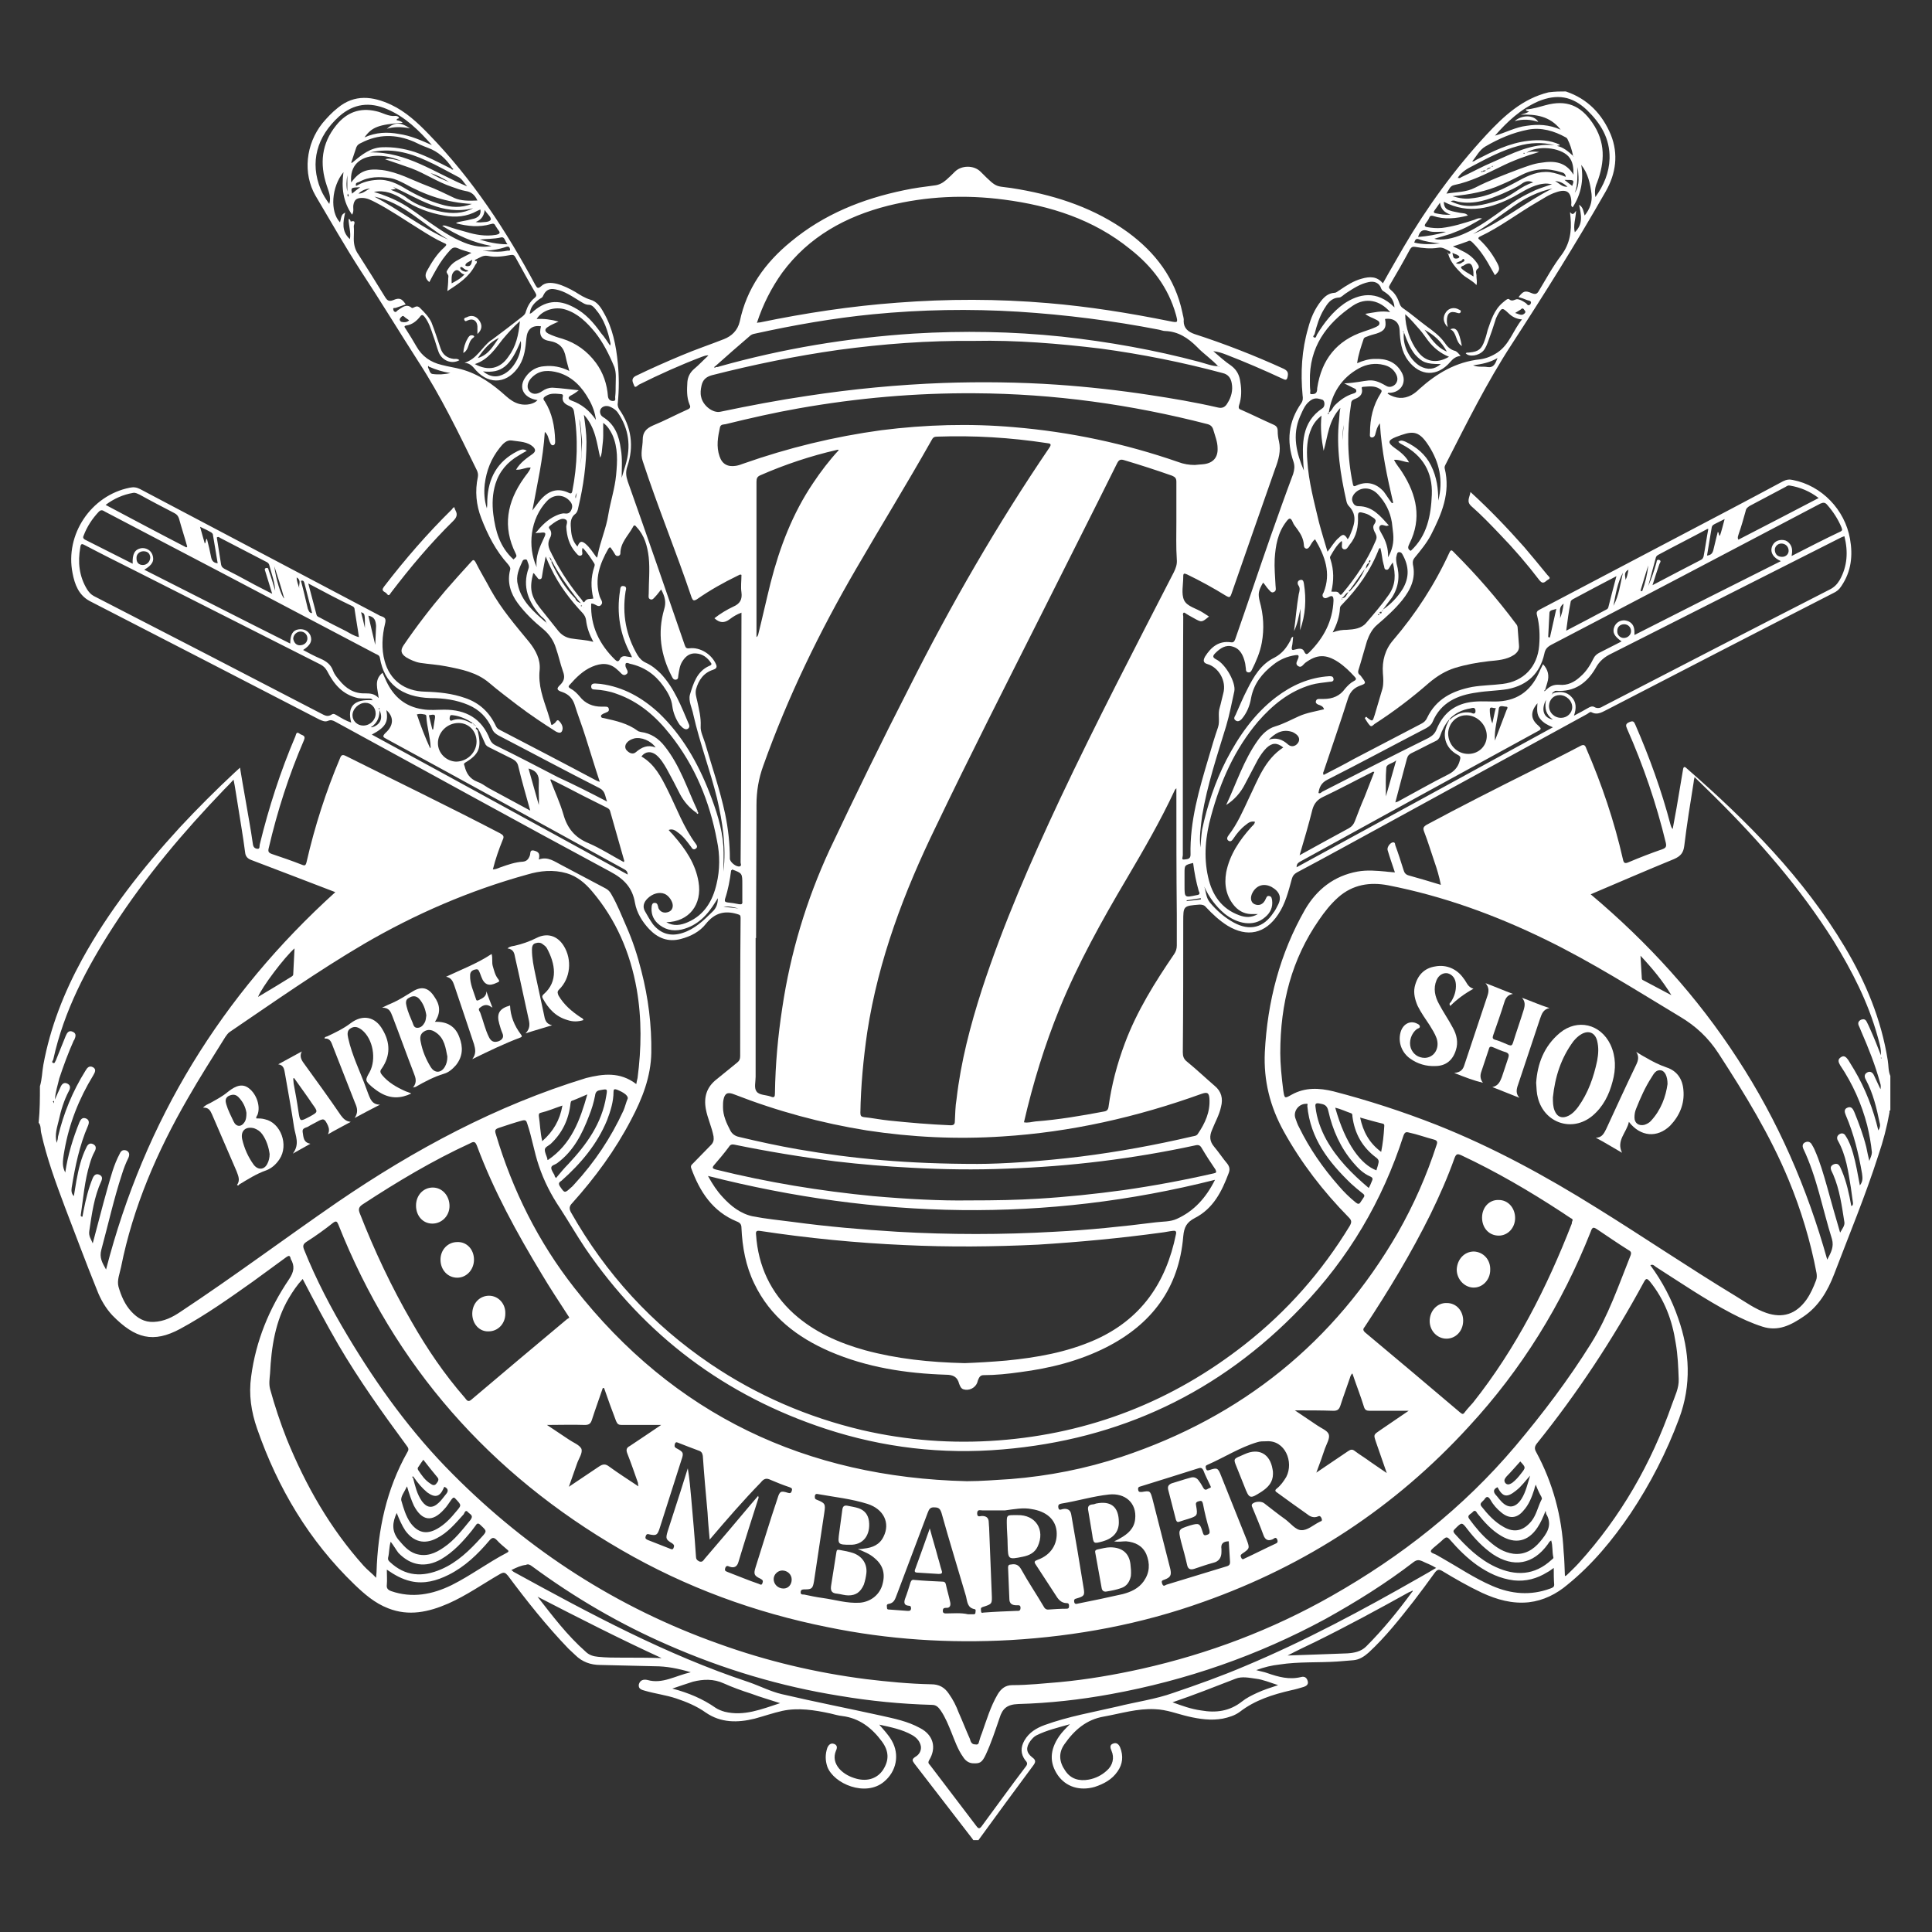
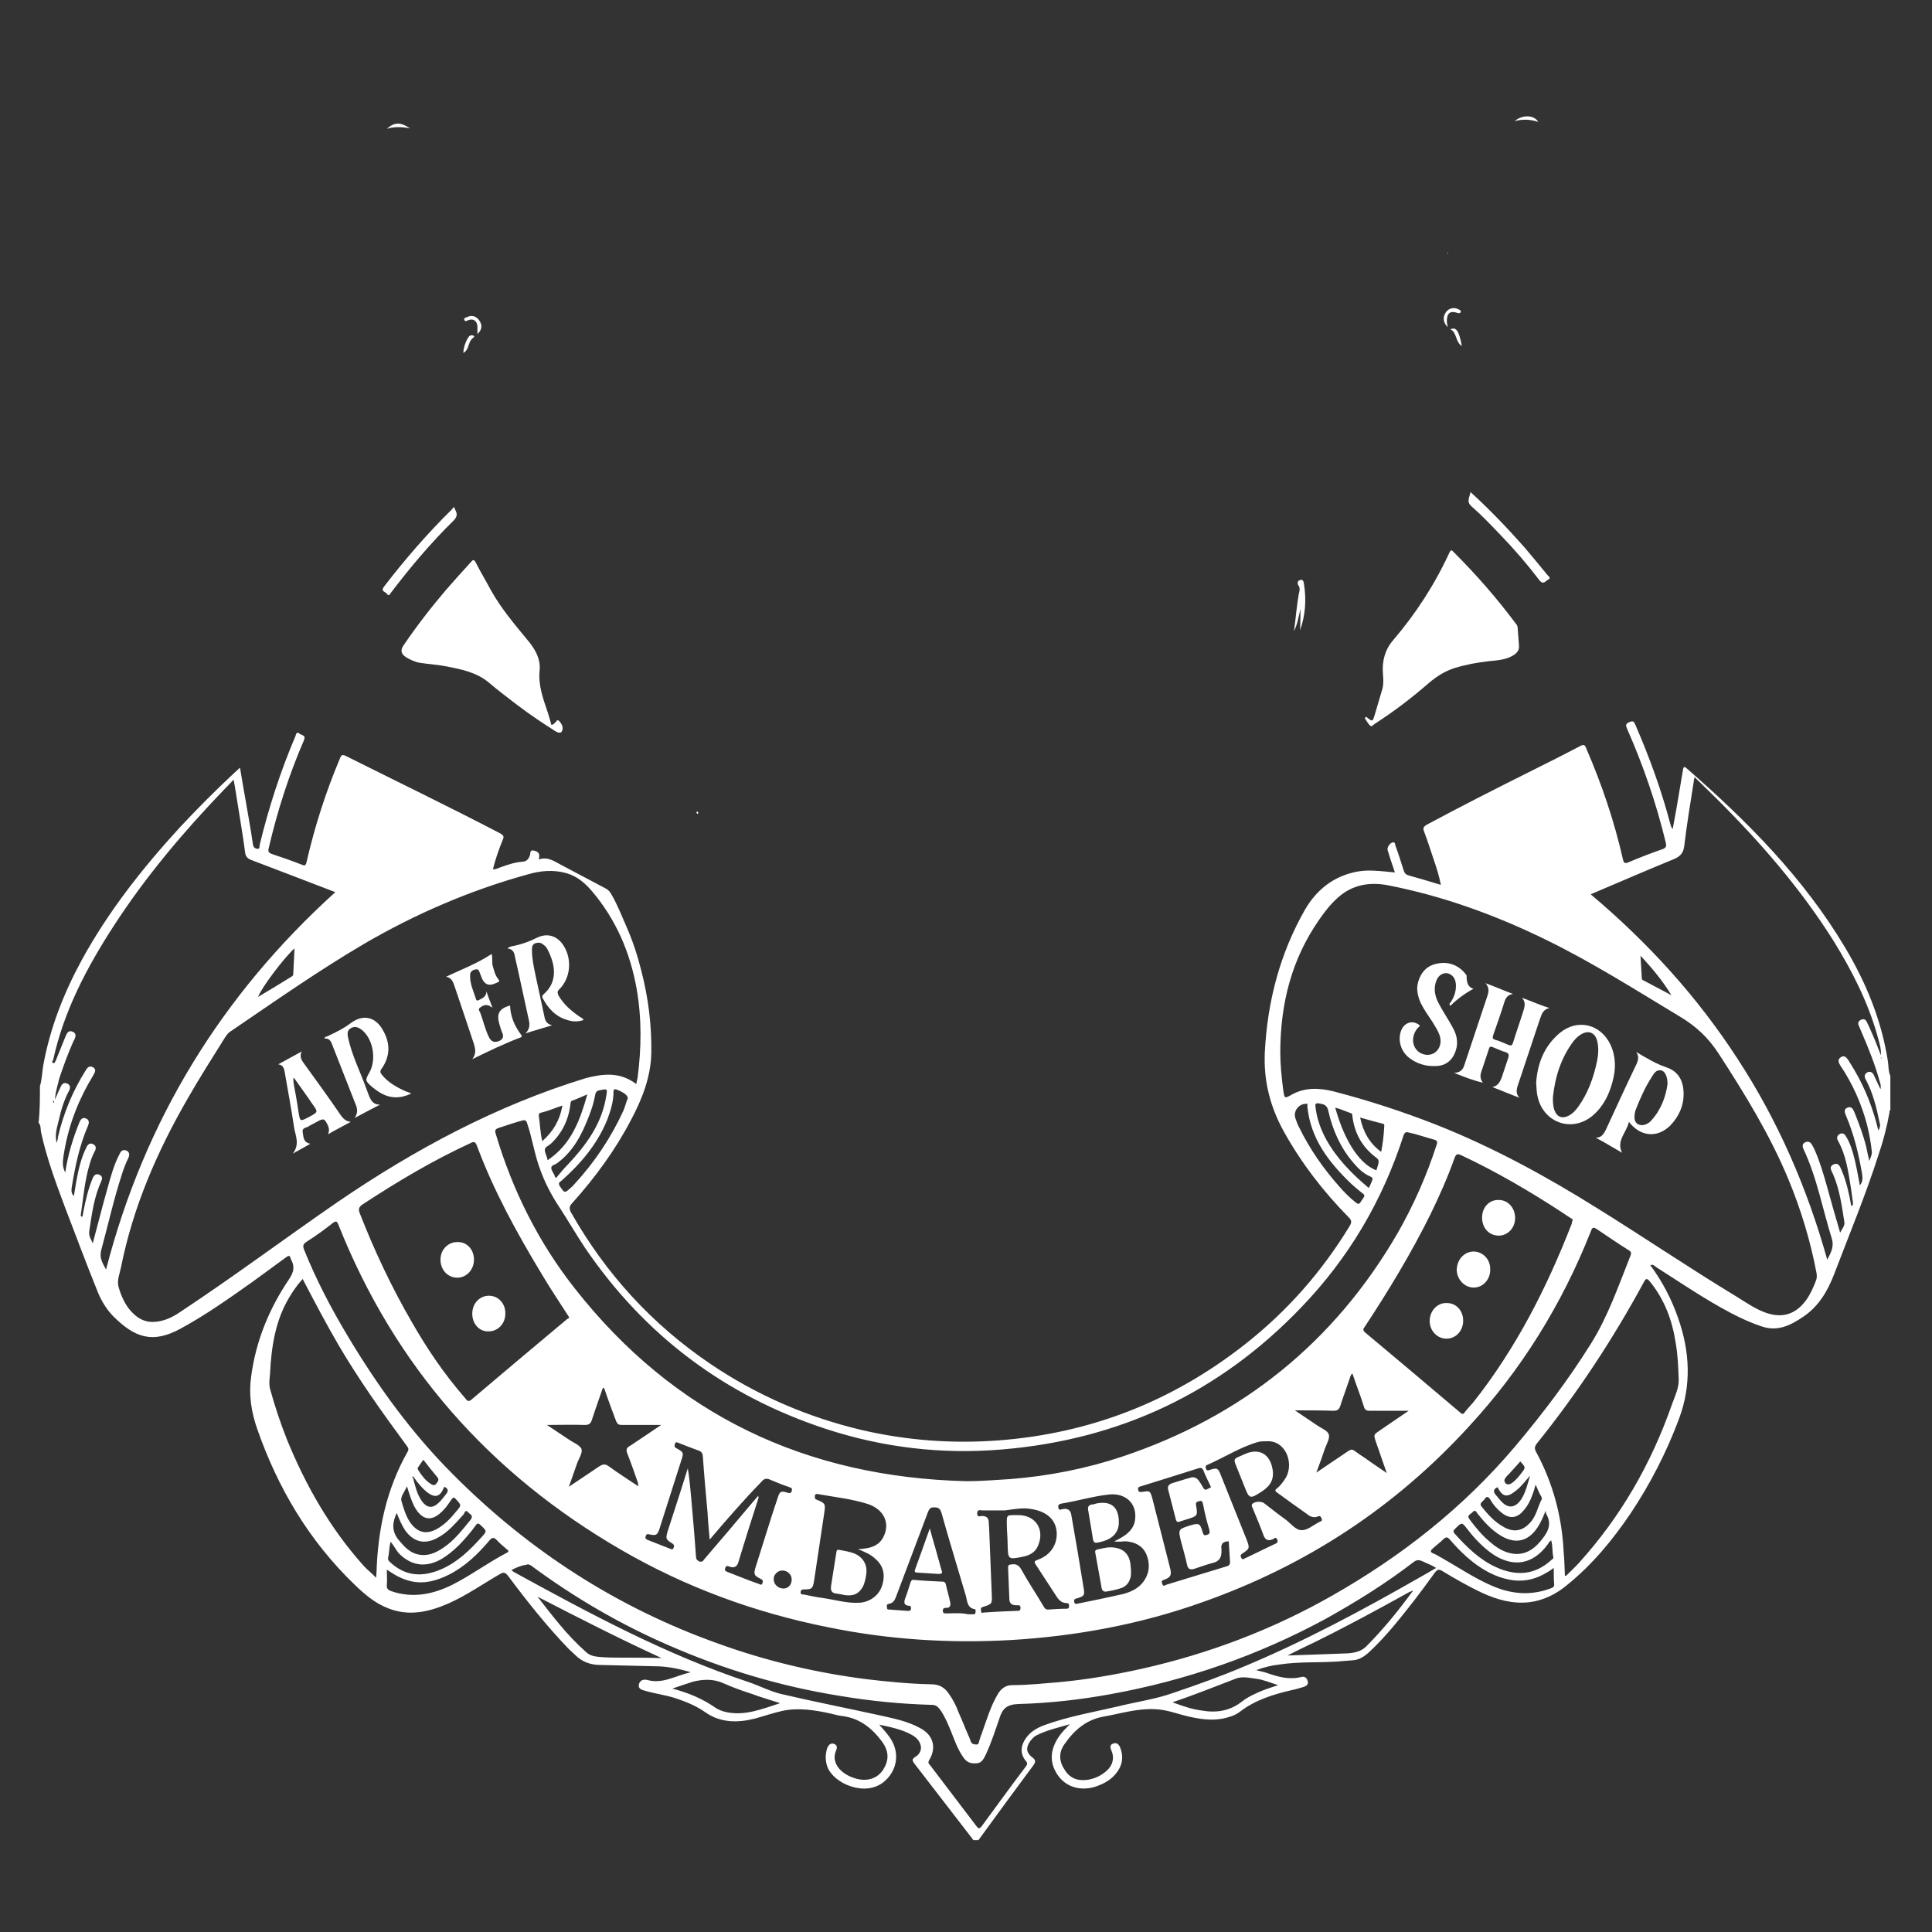
<svg xmlns="http://www.w3.org/2000/svg" id="Capa_1" x="0px" y="0px" viewBox="0 0 450 450" style="enable-background:new 0 0 450 450;" xml:space="preserve">
  <rect x="0" y="0" width="450" height="450" fill="#333333" stroke="none" />
  <style type="text/css">	.st0{fill:#FFFFFF;}</style>
  <g>
-     <path class="st0" d="M364.7,21.3c5.1,1.7,8.5,5.3,10.5,10.1c1.8,4.5,1.2,9-1.2,13.2c-6.9,12.1-14.3,23.9-21.9,35.6  c-5.8,8.9-10.5,18.4-15.3,27.8c-0.2,0.4-0.4,0.7-0.3,1.1c1.4,5.7-0.7,10.6-3.2,15.5c-1,1.9-2.4,3.6-3.8,5.3  c-0.4,0.5-0.5,0.9-0.4,1.6c0.7,3.2-0.5,5.8-2.5,8.3c-1.7,2.1-3.7,3.9-5.8,5.7c-1.2,1-1.9,2.4-2.4,3.8c-0.7,2.3-1.3,4.6-2,6.8  c-0.1,0.4-0.1,0.7,0.2,1c0.3,0.2,0.5,0.5,0.7,0.8c0.9,1.2,0.9,1.3-0.5,1.8s-2.3,1.4-2.8,2.9c-1.8,5.7-3.8,11.4-5.7,17.1  c-0.1,0.2-0.2,0.4,0,0.8c2.3-1.2,4.7-2.4,7-3.7c5.2-2.7,10.5-5.5,15.7-8.2c0.6-0.3,1.1-0.7,1.4-1.4c2.1-4.4,5.9-6.3,10.5-7.2  c2.4-0.4,4.7-0.4,7.1-0.7c4.9-0.6,8.1-4,8.5-8.9c0.2-2.4,0.1-4.8-0.5-7.1c-0.2-0.7,0-1,0.6-1.3c10.9-5.7,21.8-11.5,32.7-17.2  c8-4.2,16-8.4,24-12.7c0.8-0.4,1.5-0.5,2.3-0.3c6.7,1.3,12.1,6.9,13.3,13.7c0.7,3.9,0.3,7.6-2,11c-0.5,0.8-1.1,1.3-2,1.7  c-17.4,8.9-34.8,17.9-52.2,26.9c-1.3,0.6-2.5,1.6-4,0.8c-0.3-0.2-0.7,0.2-1,0.4c-15.5,8.5-31.1,17-46.6,25.5c-7,3.8-14,7.7-21,11.4  c-0.7,0.4-1,0.8-1.2,1.5c-0.8,2.9-1.5,5.8-3.2,8.3c-3,4.5-7.2,5.4-11.8,2.6c-1.9-1.2-3.5-2.7-5-4.3c-0.4-0.5-0.9-0.6-1.5-0.6  c-3.8,0.3-3.8,0.3-3.8,4c0,10.1,0,20.3-0.1,30.4c0,0.9,0.2,1.6,1,2.2c2.2,1.8,4.2,3.7,6.4,5.6c1.6,1.3,2,3,1.5,4.9  c-0.4,1.9-1.4,3.6-2.1,5.4c-0.6,1.4-0.6,2.6,0.5,3.9s2,2.7,3.1,4c0.5,0.7,0.6,1.3,0.3,2.1c-1.6,4.3-3.6,8.3-7.9,10.5  c-1.9,1-2.5,2.1-2.7,4.3c-1,12-7.3,20.4-17.9,25.8c-6.3,3.2-13.1,4.9-20.1,5.8c-2.8,0.4-5.7,0.7-8.5,0.7c-0.6,0-0.9,0.3-1.1,0.7  c-0.2,0.4-0.3,0.7-0.4,1.1c-0.5,1.2-1.9,1.9-3.2,1.5c-0.6-0.2-0.8-0.8-1-1.3c-0.4-1.6-1.4-2.1-3.1-2.1c-9.3-0.3-18.4-1.7-27-5.4  c-7.6-3.3-13.9-8.1-17.6-15.8c-2-4.1-2.8-8.5-3-13c0-0.8-0.3-1.2-1.1-1.5c-5.6-2.3-8.6-6.9-10.6-12.4c-0.2-0.6,0.1-0.8,0.4-1.1  c1.4-1.4,2.8-2.9,4.2-4.3c0.6-0.6,0.7-1.2,0.6-2c-0.4-2.2-1.4-4.2-1.8-6.4c-0.5-2.8,0.2-5.1,2.5-6.9c1.6-1.3,3.2-2.6,4.8-3.9  c0.5-0.4,0.7-0.8,0.7-1.5c0-10.7,0-21.5,0.1-32.2c0-0.7-0.2-0.7-0.8-0.9c-3-0.9-5.3-0.2-7.3,2.3c-1.4,1.8-3.5,2.9-5.8,3.5  c-3,0.8-5.4-0.2-7.4-2.3c-1.6-1.7-2.9-3.8-3.3-6.1c-0.6-3.6-2.6-5.6-5.8-7.3c-21.4-11.5-42.7-23.3-64-34.9c-0.6-0.3-1-0.5-1.7-0.2  s-1.3,0-2-0.3c-17.8-9.2-35.6-18.4-53.5-27.6c-2.6-1.4-3.5-3.9-4-6.5c-1.8-9,4.3-18.1,13.3-19.9c0.9-0.2,1.6-0.1,2.4,0.3  c18.5,9.8,37,19.5,55.5,29.3c0.3,0.2,0.6,0.3,0.9,0.4c0.8,0.3,0.9,0.7,0.7,1.6c-0.7,2.9-0.9,5.9-0.1,8.8c1.2,4.4,4.6,7,9.4,7.1  c3.2,0.1,6.3,0.4,9.4,1.5c3.2,1.1,5.5,3.2,7,6.3c0.2,0.5,0.5,0.9,1,1.1c7.5,3.9,15,7.8,22.5,11.8c0.2,0.1,0.4,0.2,0.8,0.3  c-1.2-3.6-2.2-7-3.3-10.4c-0.8-2.6-1.8-5.1-2.6-7.7c-0.5-1.4-1.4-2.3-2.8-2.8c-1.3-0.4-1.5-0.8-0.5-1.7c1-1,1.1-1.9,0.6-3.2  c-0.6-1.7-1-3.6-1.6-5.3c-0.5-1.7-1.5-3.2-2.9-4.4c-2.2-1.8-4.3-3.8-6-6.1s-2.5-4.9-1.8-7.7c0.2-0.6-0.2-1-0.5-1.4  c-2.8-3.1-4.7-6.8-6.2-10.7c-1.2-3.1-1.5-6.3-0.8-9.6c0.1-0.6,0-1-0.2-1.5c-4.2-8.6-8.4-17.3-13.6-25.3c-4.5-7-8.8-14.1-13.4-21.1  c-3.7-5.7-7.1-11.7-10.6-17.6c-3-5.2-2.3-12,1.6-16.9c1.1-1.3,2.2-2.5,3.6-3.6c3.9-3.2,8.1-2.7,12.4-0.7c3.4,1.6,6.2,4.2,8.8,6.9  c10.1,10.4,18,22.4,24.8,35.1c0.4,0.7,0.6,0.9,1.3,0.3c1-1,2.4-0.9,3.7-0.6c1.5,0.4,2.9,1.1,4.3,1.9c1.1,0.7,2.2,1.4,3.5,1.8  c1.5,0.4,2.4,1.7,3.1,3c2.1,3.6,2.9,7.7,3.3,11.8c0.3,3.1,0.3,6.1,0,9.2c-0.1,0.5,0,1,0.3,1.5c2.9,4.1,3.5,8.7,1.9,13.4  c-0.4,1.2-0.3,2.2,0.1,3.4c4.5,12.7,8.9,25.4,13.3,38.2c0.2,0.5,0.3,0.8,1.1,0.7c2.5-0.3,5.2,1.4,6.2,3.8c0.3,0.7-0.1,1-0.7,1.2  c-2.2,0.7-3.4,2.4-4,4.6c-0.2,1,0.1,1.8,0.3,2.7c0.4,1.9,0.9,3.8,0.8,5.8c-0.1,1.3,0.6,2.6,1,3.9c1.6,5.5,3.5,11,4.7,16.6  c0.7,3.4,1.1,6.9,1.1,10.4c0,0.8,1.5,2,2.3,1.8c0.5-0.2,0.2-0.6,0.2-0.9c0-5,0.1-10.1,0.1-15.1c0-14,0.1-28,0.1-42  c0-0.3,0-0.6,0-1.1c-1.1,0.4-1.9,0.9-2.7,1.5c-1.3,1-2.4,0.9-3.6-0.2c1.4-1.1,2.9-2,4.4-2.7c1.6-0.7,2.1-1.7,1.9-3.3  c-0.2-1.4,0-2.7,0-4.1c-0.4-0.2-0.6,0.1-0.9,0.2c-3.3,1.6-6.5,3.4-9.5,5.5c-0.7,0.4-0.9,0.3-1.2-0.4c-3.6-10.7-7.9-21.1-11.4-31.8  c-0.6-1.7,0-3.3,0-5s0.8-2.6,2.4-3.3c2.7-1.1,5.3-2.5,8-3.7c0.7-0.3,0.8-0.6,0.5-1.2c-0.7-1.7-0.6-3.5-0.5-5.2  c0.1-1.2,0.6-2.2,1.5-3c1.2-1,2.2-2.1,3.4-3.2c-0.6-0.1-1.1,0.2-1.5,0.3c-5,1.9-9.9,4.1-14.7,6.5c-0.3,0.2-0.9,0.9-1.1,0.2  c-0.2-0.6-0.9-1.5,0.3-2.2c3.5-1.7,7.1-3.3,10.7-4.8c3.3-1.4,6.6-2.5,9.9-3.8c1.8-0.7,3.2-2,3.7-4.1c1.6-7.7,5.9-13.7,11.9-18.6  c7.7-6.4,16.7-10,26.4-12c2.3-0.5,4.7-0.8,7-1.1c1.1-0.1,2-0.6,2.8-1.3c0.7-0.6,1.4-1.3,2-1.9c1.5-1.5,4.4-1.6,6,0  c4.4,4.4,3.1,3,9,4.1c9.1,1.6,17.7,4.5,25.3,10c6.4,4.7,11,10.7,12.7,18.7c0.1,0.7,0.4,1.3,0.3,2c0,1.7,1.1,2.5,2.5,3  c7.1,2.3,14,5,20.8,8.1c1,0.5,1.1,1,0.9,1.9c-0.2,1-0.7,0.6-1.2,0.4c-4.3-2-8.7-3.9-13.1-5.6c-1-0.4-2-0.7-3-0.8  c1.4,1.2,2.7,2.4,4.2,3.4c1.3,1,1.9,2.2,2.1,3.8c0.3,1.8,0.3,3.6-0.3,5.4c-0.2,0.7,0,0.9,0.6,1.1c2.5,1.1,4.9,2.3,7.4,3.4  c0.7,0.3,1,0.7,1,1.5s0.1,1.6,0.3,2.4c0.5,2.2-0.1,4.3-0.9,6.4c-3.4,9.7-6.8,19.4-10.2,29.2c-0.3,0.8-0.5,0.8-1.2,0.4  c-2.9-1.8-6-3.5-9.1-5c-0.7-0.3-0.9-0.3-0.9,0.5v0.1c0,1.8-0.5,3.9,0.2,5.4s2.9,1.9,4.4,2.9c0.5,0.3,0.9,0.6,1.4,0.9  c-1.7,1.4-1.7,1.4-3.5,0.4c-0.7-0.4-1.5-0.8-2.2-1.3c-0.1,0-0.1,0-0.2,0c-0.3,0.3-0.1,0.6-0.1,0.9c-0.1,18.5-0.1,37-0.1,55.6  c0,0.4-0.4,1.1,0.3,1c0.6-0.1,1.5,0,1.5-1.1c-0.2-7.8,2-15.2,4.2-22.6c0.7-2.4,1.4-4.8,2.2-7.1c0.5-1.5-0.1-3.1,0.4-4.6  c0.3-1,0.5-2.1,0.8-3.2c0.9-3.1-1.2-6.2-3.6-6.9c-1.1-0.3-1.1-0.9-0.6-1.8c1.4-2.2,3.2-3.7,6-3.3c0.6,0.1,0.8-0.2,1-0.7  c2.8-8,5.5-16.1,8.3-24.1c1.7-4.8,3.4-9.6,5.2-14.4c0.3-1,0.4-1.8,0.1-2.8c-1.7-4.9-1.2-9.4,1.8-13.7c0.4-0.6,0.4-1.2,0.3-1.8  c-0.5-5.3-0.2-10.6,1.3-15.7c0.6-2.3,1.5-4.4,3-6.3c0.8-1,1.7-1.8,3.1-1.9c0.5,0,0.8-0.4,1.2-0.6c1.6-1.1,3.3-2.2,5.2-2.7  c1.8-0.5,3.5-0.6,4.9,1.1c1.6-2.9,3.2-5.6,4.8-8.4c5.5-9.4,11.9-18.2,19.3-26.2c4.1-4.4,8.4-8.4,14.5-9.9  C362.3,21.3,363.5,21.3,364.7,21.3z M110.4,168.6c0,0.1-0.2,0.2,0,0.3s0.2-0.1,0.3-0.1c0.1,0.1-0.1,0.4,0.2,0.3  c0,0.2,0,0.5-0.1,0.7c0.3-0.2,0.3,0.7,0.7,0.2c-0.3,0.1-0.2,0.2-0.2,0.4c0.9,3.7,0.3,5.3-2.9,7.2c-0.5,0.3-0.3,0.5-0.2,0.8  c0.4,1.7,1.2,3,3,3.7c0.9,0.3,1.7,0.9,2.5,1.4c3.2,1.7,6.4,3.5,9.8,5.3c-1-3.6-2-7-2.8-10.4c-0.2-0.8-0.6-1.2-1.3-1.6  c-1.8-0.9-3.6-1.8-5.4-2.7c-0.4-0.2-0.8-0.4-1-0.9c-0.5-1.1-1-2.3-1.6-3.4c-0.2-0.2-0.4-0.5-0.7-0.2c0.3-0.2,0-0.5,0.1-0.7  C110.6,168.9,110.4,168.9,110.4,168.6C110.5,168.8,110.3,168.8,110.4,168.6c-0.2,0-0.2-0.1-0.3-0.2c-1.4-0.9-2.9-1.6-4.5-1.8  c-0.3,0-0.7-0.2-0.8,0.3c-0.1,0.3-0.1,0.6,0,0.8c0.2,0.3,0.5,0.1,0.8,0c1.3-0.4,2.5-0.1,3.7,0.5c0.3,0.1,0.5,0.5,0.9,0.1  c0,0.1-0.2,0.2,0,0.3C110.2,168.7,110.3,168.6,110.4,168.6z M135.3,141.2c0.1-0.1,0.1-0.1,0.2-0.2l-0.1-0.1  C135.3,141,135.3,141.1,135.3,141.2c0.1,0,0.1,0,0.2,0c0,0,0,0,0.1-0.1C135.4,141.1,135.3,141.2,135.3,141.2z M361.2,162  c-0.1,0.1-0.2,0.2-0.3,0.2c-0.1,0.1-0.2,0.2-0.3,0.1v0.1c0,0,0,0,0-0.1c0.1-0.1,0.2-0.2,0.4-0.2C360.9,162.1,360.9,161.9,361.2,162  c0-0.2,0.1-0.3,0.3-0.2c0.1-0.1,0.2-0.3,0.4-0.4c1.5-0.4,3-0.3,4.1,0.9c1.2,1.2,1.2,2.7,0.6,4.4c1.3-0.7,2.3-1.2,3.3-1.8  c0.5-0.3,1-0.5,1.5-0.2c0.7,0.4,1.4,0.2,2-0.2c17.6-9.1,35.2-18.2,52.8-27.2c1-0.5,1.7-1.2,2.3-2.2c1.8-3.2,2-6.6,1.1-10.2  c-0.3,0.1-0.6,0.2-0.8,0.3c-17.8,9-35.6,18-53.4,27c-1.7,0.8-2.9,1.8-3.8,3.5c-2,3.4-4.9,5.5-9.1,5.2c-0.2,0-0.4,0-0.5,0.2  c-0.3,0.1-0.6,0.3-0.3,0.7c-0.1,0-0.1-0.1-0.2-0.1C361.2,161.9,361.2,161.9,361.2,162z M345.4,40c-0.1-0.2-0.3-0.1-0.4-0.1  c0,0,0,0.1,0,0.2C345.1,40.1,345.2,40,345.4,40c0.2-0.1,0.3-0.1,0.5-0.1c0.3-0.5,0.9-0.5,1.4-0.9c0.2-0.1,0.3-0.2,0.5-0.3  c0,0,0.1,0,0.1-0.1s0.2,0.1,0.2-0.1c-0.1,0.1-0.2,0.1-0.2,0.2c-0.2,0-0.5-0.2-0.4,0.3c-0.6,0-1.2,0.1-1.4,0.9  c0-0.2-0.1-0.3-0.3-0.2C345.4,39.7,345.3,39.8,345.4,40z M99.6,39.8C99.6,39.9,99.6,39.9,99.6,39.8C99.6,39.9,99.6,39.9,99.6,39.8  c-0.2,0.2-0.4-0.1-0.6-0.1c0,0,0-0.1-0.1-0.1l0.1,0.1C99.3,39.7,99.5,39.7,99.6,39.8z M127.7,129.3c0-0.1-0.1-0.1-0.1-0.2h0.1  C127.7,129.2,127.6,129.3,127.7,129.3c0.3,0.1,0.3,0.2,0.2,0.5c0.3,0.2,0.2,0.7,0.6,0.8c0,0.2-0.1,0.3,0,0.5c1.4,3,3.1,5.9,5.5,8.3  c0.2,0.6,0.7,0.9,1.3,1.1c-0.4-0.4-0.7-0.8-1.1-1.3c-2.1-2.7-4.1-5.6-5.7-8.6c-0.1-0.3-0.2-0.7-0.6-0.8  C127.8,129.7,127.7,129.5,127.7,129.3z M319,131c-0.7,0.3-0.8,0.9-0.9,1.5C318.5,132,318.8,131.6,319,131c0.2-0.1,0.2-0.3,0.2-0.5  c-0.1,0-0.2,0-0.2,0C318.9,130.7,318.7,130.8,319,131z M312.5,139.3c1,0.1,1.1-0.8,1.6-1.4C313.3,138.2,313.2,139,312.5,139.3  c0,0.1,0,0.1,0,0.2c0,0.1,0,0.2,0,0.2C312.7,139.6,312.6,139.5,312.5,139.3z M104.6,42.4c0.1,0,0.1-0.1,0.2-0.1c0,0.1,0,0.1,0,0.2  C104.7,42.5,104.6,42.4,104.6,42.4c-1.4-0.9-2.8-1.6-4.3-2.1C101.6,41.2,103.1,41.8,104.6,42.4z M366.8,44.9c1.3-1.9,0.8-4,0.7-6  C367.3,40.9,367.6,42.9,366.8,44.9c0,0.2,0,0.3,0,0.5C366.8,45.2,366.8,45,366.8,44.9z M87,169.3c1.7-0.7,2.2-2.1,1.4-3.9  c0,1.5-0.4,2.7-1.5,3.6C86.8,169.2,87,169.3,87,169.3c-0.1-0.4-0.4,0-0.5-0.1c0,0.1,0,0.2,0,0.2C86.7,169.4,86.9,169.4,87,169.3z   M314.5,137.6c1.4-1.5,2.6-3.2,3.4-5.1c-1.2,1.6-2.3,3.3-3.5,4.9c-0.1,0.1-0.3,0.1-0.2,0.3C314.3,137.9,314.4,137.7,314.5,137.6z   M99.9,85.4c0-0.1-0.1-0.2-0.2-0.1c0,0,0,0.2,0,0.3c0.3,0.5,0.4,1.4,1,1.5c1.4,0.2,2.8,0.1,4.2-0.2  C103.1,86.6,101.5,86.1,99.9,85.4z M327,77.4c0-0.1-0.1-0.1-0.1-0.2l-0.1-0.1C326.8,77.3,326.8,77.4,327,77.4  c-0.4,3,1.3,6.4,3.8,7.9c1.7,0.9,3.3,0.8,4.8-0.5c-3.5,0-4.3-0.4-6-2.2C328.4,81.1,327.7,79.3,327,77.4z M127.2,145  c0,0.1,0.1,0.1,0.1,0.2C127.3,145.2,127.4,145.1,127.2,145C127.4,145,127.3,144.9,127.2,145c-0.1-0.7-0.8-1.1-1.2-1.5  c-2.9-3.2-4.4-6.8-2.9-11.1c0.2-0.5,0-1-0.2-1.5c-0.1-0.3-0.1-0.6-0.5-0.6c-0.3,0-0.6,0.1-0.7,0.4c-0.8,1.7-1.6,3.5-1.1,5.4  C121.4,140,124.3,142.5,127.2,145z M339.6,41.3c0.4,0.4,0.6,0,0.9-0.1c2.4-1.1,4.7-2.4,7.1-3.4c4.6-2,9.1-4.5,14.5-4  c-2.9-0.7-5.7-0.6-8.5,0.2c-3.7,1-7.1,2.8-10.5,4.6C341.7,39.3,340.5,40,339.6,41.3c0,0.1,0,0.1,0,0.2h0.1  C339.8,41.4,339.7,41.3,339.6,41.3z M83,43.3c1.5-0.9,3.1-1.3,4.8-1.4c2.6-0.2,4.8,0.9,6.9,2.2c2.6,1.5,5.2,2.7,8,3.5  c2.3,0.7,4.6,0.9,7.2-0.1c-5.9-0.3-11-2.1-15.8-4.8c-1-0.5-2-1-3.1-1.2c-2.6-0.4-5.1-0.4-7.4,0.9C83.3,42.5,82.6,42.6,83,43.3  c-0.1-0.1-0.2-0.1-0.2-0.2c0,0,0,0.1-0.1,0.1C82.8,43.2,82.9,43.3,83,43.3z M105.1,39.3c0.1,0.2,0.3,0.3,0.5,0.1  c-0.1-0.1-0.2-0.2-0.3-0.3c-1.4-2.1-3.2-3.8-5.7-4.7c-1.1-0.4-2.2-0.9-3.2-1.4c-4.2-1.8-8.3-1.8-12.3,0.3c-0.5,0.2-0.9,0.5-1.1,1  c-0.4,1.2-0.8,2.4-1.2,3.6c0.3,0.1,0.4-0.2,0.6-0.3c1.9-1.6,3.9-3.2,6.6-3.3c2.6-0.1,5.1,0.3,7.6,1.1  C99.5,36.4,102.3,37.9,105.1,39.3z M309.5,96.1c0.7-0.4,0.9-1.2,1.4-1.7c1.2-1.2,2.6-2.2,4.2-2.7c0.4-0.1,0.9-0.3,0.8-0.7  c0-0.4-0.4-0.5-0.8-0.7c-0.6-0.3-1.2-0.6-2-1c5.8-0.3,5.9-1.7,9.8,0.6c0.7,0.4,1.5,0.2,2.1-0.4c0.6-0.7,0.6-1.5,0.2-2.3  c-0.6-1.2-1.6-1.9-2.9-2.2c-2-0.5-4-0.2-5.8,0.8C312.5,88,310.2,91.6,309.5,96.1c-0.2,0-0.2,0.2-0.2,0.3c0,0,0,0.1,0.1,0.1  C309.5,96.4,309.5,96.2,309.5,96.1z M325,186.9c0.2-0.1,0.4-0.1,0.6-0.2c3.9-2.1,7.7-4.3,11.7-6.3c1.4-0.7,2.3-1.7,2.7-3.2  c0.2-0.7,0.3-1-0.5-1.4c-3-1.6-3.8-4.8-2.1-7.8c0.1-0.2,0.2-0.3,0.1-0.5c0.4,0.2,0.5-0.2,0.7-0.3c1.3-1,2.7-1.5,4.4-1.2  c0.3,0.1,0.7,0.4,1,0c0.1-0.2,0.1-0.6,0-0.8c-0.2-0.5-0.7-0.3-1.1-0.2c-1.9,0.3-3.6,1.1-4.9,2.5c-1,1.2-1.7,2.5-2.2,4  c-0.2,0.5-0.5,0.9-1,1.1c-1.9,0.9-3.7,1.9-5.6,2.8c-0.6,0.3-0.9,0.6-1.1,1.3C326.8,180.1,325.9,183.4,325,186.9c0,0,0,0.1,0,0.2  C324.9,187,325,187,325,186.9z M166.7,85.5c0.2,0,0.5,0,0.7-0.1c14.9-4.2,30-6.7,45.4-7.7c11.5-0.7,23-0.5,34.5,0.7  c10.9,1.2,21.6,3.1,32.1,5.9c1.5,0.4,2.9,1,4.4,1c-0.1,0.2,0.1,0.2,0.2,0.2h0.1c-0.1,0-0.2-0.1-0.3-0.1c-1.5-1.7-3.5-3-5-4.6  c-2.1-2.1-4.4-3.6-7.4-3.7c-0.5,0-0.9-0.2-1.4-0.3c-10.8-2.1-21.8-3.5-32.8-4.2c-11.3-0.7-22.6-0.5-33.9,0.6  c-9.2,0.9-18.3,2.5-27.4,4.5c-0.5,0.1-0.9,0.2-1.3,0.6c-2.7,2.3-5.3,4.6-8,7c-0.1,0.1-0.3,0.1-0.2,0.3  C166.4,85.7,166.6,85.7,166.7,85.5z M360,160.8c0.9-0.9,1.8-1.4,3.2-1.3c1.9,0.2,3.5-0.6,4.9-1.9c1.4-1.2,2.3-2.7,3.1-4.3  c0.3-0.6,0.7-0.9,1.2-1.2c1.8-0.9,3.5-1.8,5.3-2.7c-1.7-1.2-2.2-2.1-1.7-3.4c0.4-1,1.4-1.6,2.5-1.5c0.6,0.1,1.1,0.3,1.5,0.7  c0.7,0.7,0.7,1.6,0.7,2.7c11.4-5.8,22.7-11.5,34.1-17.2c-1.8-0.8-2.5-2-2.1-3.3c0.4-1.2,1.5-1.8,2.8-1.6c0.6,0.1,1,0.4,1.4,0.9  c0.6,0.8,0.6,1.7,0.4,2.8c3.9-2,7.6-3.9,11.4-5.7c0.6-0.3,0.3-0.6,0.2-1c-0.8-1.9-1.9-3.6-3.3-5.2c-0.5-0.6-0.9-0.6-1.6-0.3  c-20.9,11-41.8,22-62.7,32.9c-0.9,0.5-1.4,1-1.6,2.1c-1,4.5-3.9,7.3-8.5,8.2c-2.4,0.4-4.8,0.4-7.2,0.8c-4.5,0.6-8.4,2.3-10.3,6.8  c-0.3,0.7-0.8,1.1-1.5,1.5c-7.7,4-15.3,8.1-23,12c-1.4,0.7-1.9,1.7-2.1,3.1c0.4,0.2,0.6-0.1,0.9-0.3c8.2-4.2,16.4-8.4,24.7-12.5  c0.9-0.5,1.5-1,1.9-2c1.3-3.2,3.5-5.4,7-6.2c2.2-0.5,4.4-0.3,6.6-0.3c4.8,0,8.2-2.2,10.2-6.6c0.3-0.7,0.6-1.3,1-2.1  c1.2,1.3,1.5,2.7,1,4.3c-0.2,0.6-0.3,1.1-0.5,1.7c-0.2,0-0.2,0.2-0.2,0.3C359.8,161,359.9,160.9,360,160.8z M337.3,59.1  c0.2,0,0.4,0.1,0.5-0.1c0.1-0.2,0-0.4-0.2-0.5c-0.8-0.4-1.6-1-2.6-0.8c-1.8,0.3-3.6,0.1-5.4-0.2c-0.6-0.1-0.9,0.1-1.2,0.6  c-1.5,2.8-3.1,5.6-4.7,8.3c-0.3,0.5-0.2,0.7,0.2,1.1c1,0.8,1.6,1.8,2,3c0.2,0.5,0.3,0.9,0.9,1.3c1.9,1.3,3.6,2.8,5.5,4.2  c1.5,1.1,3,2.2,4.1,3.7c0.6,0.9,1.3,1.7,2.4,2c0.5,0.1,0.9,0.6,1.4,1.2c-1.1,0.1-1.8,0.7-2.4,1.4c-3,3.5-7,3.4-9.8-0.3  c-1.6-2.1-1.9-4.6-2-7.1c-0.1-1.9-1.4-2.9-3.4-2.6c0.4,2-0.1,2.8-2,3.4c-0.7,0.2-1.5,0.4-2.2,0.7c-0.3,0.1-0.7,0.2-0.8,0.6  c-0.6,1.8-1.2,3.5-1.5,5.6c1.4-0.6,2.7-1,4.1-1c2.6-0.1,4.8,0.6,6.2,3c1.4,2.3,0,4.8-2.7,4.9c-0.2,0-0.4-0.1-0.5,0.2  c1.9,1.2,3.8,1.3,5.6,0.3c0.7-0.4,1.3-0.9,1.8-1.4c4-3.6,8.5-6.3,14.1-6.9c1.5-0.2,2.9-0.8,4.1-1.6c2.8-1.9,3.6-5.1,5.7-7.7  c-1.4-0.1-2.4-0.7-3.2-1.5c-1.4-1.3-1.5-1.3-2.5,0.5c-0.2,0.4-0.4,0.8-0.5,1.2c-0.5,1.6-1,3.1-1.6,4.7c-0.3,0.8-0.6,1.7-1.2,2.4  c-1.1,1.2-3.3,1.5-4.1,0.6c0.3-0.3,0.6-0.1,0.9-0.2c2.1-0.2,2.8-0.8,3.5-2.8c0.3-0.8,0.5-1.6,0.7-2.4c0.8-2.3,1.5-4.7,3.5-6.4  c0.5-0.4,1.2-1.1,1.5-0.8c0.8,0.7,1.4-0.1,2,0c0.7,0.1,1.3,0.5,1.9,0.9c0.3,0.2,0.4,0.7,0.9,0.4c0.2-0.1,0.3-0.4,0.3-0.6  c-0.1-0.4-0.6-0.4-0.9-0.5c-0.7-0.3-1.3-0.5-2-0.7c1.1-1.4,1.5-1.6,3.1-0.9c0.8,0.3,1.2,0.2,1.6-0.5c1.7-2.8,3.3-5.8,5.3-8.4  c2-2.7,2.4-5.6,2.1-8.8c0-0.3-0.1-0.6-0.1-1.2c0.6,0.8,0.9,0.4,1.4-0.3c-0.1,1.9-0.7,3.4-0.3,5c2-1.9,1.5-4.1,1-6.4  c1,0.6,1,1.6,1.3,2.5c1.2-1.5,1.8-3.1,1.6-5c-0.3-2.4-0.8-4.8-2.4-6.8c0.6,3.5,0,6.8-2,9.9c-0.5-0.4-0.3-0.7-0.3-1  c0-2.6-1.1-3.4-3.6-2.5c-1.6,0.5-3,1.5-4.4,2.3c-4.5,2.6-8.6,5.8-13.3,8c-0.7,0.4-0.2,0.6,0,0.8c1.7,1.6,3,3.4,4.1,5.5  c0.6,1.2,0.5,1.7-0.6,2.7c-0.3-0.5-0.5-0.9-0.8-1.4c-1.2-2.2-2.5-4.3-4.3-6.1c-0.4-0.4-0.7-0.7-1.2-0.4c-1.1,0.4-2.2,0.8-3.5,1.2  c0.7,0.3,1.2,0.5,1.7,0.8c1.5,0.7,2.8,1.5,3.8,2.9c0.3,0.4,0.8,1.1,0.4,1.4c-0.9,0.6-0.3,1.3-0.4,1.9c0,0.6,0.2,1.2,0,2  c-1-1.1-2.3-1.6-3.3-2.5C339.1,62.4,337.8,61,337.3,59.1L337.3,59.1z M111,60.8L111,60.8c0.2,0.4-0.1,0.6-0.3,0.9  c-1.4,2.8-3.9,4.4-6.5,6.1c0.1-1,0.2-1.9,0.2-2.9c0-0.3,0.1-0.6,0-0.8c-0.4-0.7-0.5-0.7-0.2-1.2c0.6-1,1.4-1.8,2.4-2.3  c1-0.6,2.1-1.1,3.2-1.7c-1.1-0.4-2.2-0.6-3.2-1.1c-0.8-0.3-1.2-0.1-1.7,0.4c-1.2,1.3-2.3,2.8-3.2,4.4c-0.6,1-1.1,2-1.7,3.1  c-1-0.8-1.1-1.7-0.5-2.7c1.1-2,2.3-3.9,4-5.4c0.5-0.5,0.7-0.7-0.1-1c-2-0.9-3.9-2.1-5.8-3.3c-3.4-2.1-6.7-4.4-10.2-6.2  c-1-0.5-1.9-1-3.1-1c-1.3,0-1.8,0.5-2,1.7c-0.1,0.7,0.2,1.4-0.3,2.2c-2.1-3-2.5-6.3-2-9.9c-2.8,3.4-3.2,9.2-0.8,11.7  c0.4-1.8,0.4-1.8,1.2-2.3c-0.5,2.2-0.9,4.4,1.1,6.2c0.3-1.6-0.3-3.1-0.3-4.7c0.5,0.1,0.4,0.6,0.5,0.6c1.4-0.4,0.7,0.7,0.7,1.1  c0.1,1,0,1.9,0,2.9c0,1.4,0.3,2.6,1.1,3.7c2.1,3.3,4.2,6.6,6.2,9.9c0.5,0.8,0.9,1.1,1.9,0.7c1.4-0.6,2-0.4,2.9,1  c-0.8,0.3-1.5,0.5-2.3,0.8c-0.2,0.1-0.7-0.1-0.6,0.3c0,0.2,0.1,0.5,0.3,0.6c0.3,0.2,0.5-0.1,0.7-0.3c1-0.6,2-1.7,3.3-0.6  c0.1,0.1,0.2,0,0.3,0c0.8-0.4,1.1-0.5,1.7,0.1c1,1,2,2,2.6,3.3c0.8,2,1.4,4,2.1,6c0.5,1.5,1.5,2.3,3.1,2.5c0.4,0,0.9-0.1,1.3,0.3  c-1.8,1-4,0.1-4.8-1.8c-0.5-1.3-0.8-2.6-1.3-3.9c-0.5-1.5-1-3.1-2-4.4c-0.4-0.5-0.7-0.6-1.1,0c-0.8,1-1.8,1.8-3.1,2  c-0.7,0.1-0.5,0.4-0.2,0.8c0.9,1.4,1.7,2.7,2.5,4.1c1.3,2.3,3.3,3.7,5.9,4.3c1.5,0.4,3,0.6,4.5,1c4.1,1.1,7.4,3.5,10.5,6.3  c0.9,0.8,1.9,1.5,3.1,1.8c1.6,0.4,3.4,0,4.2-0.9c-3.3-0.5-4.6-3-2.7-5.5c1-1.4,2.5-2.3,4.3-2.4c1.9-0.2,3.8,0.1,5.8,1.1  c-0.3-1.2-0.6-2.1-0.8-3.1c-0.4-2.3-1.5-3.5-3.9-3.9c-1.9-0.3-2.4-1.5-1.9-3.4c-2.1-0.3-3.2,0.7-3.4,2.8c-0.2,2.2-0.4,4.3-1.6,6.3  c-2.6,4.2-6.9,4.7-10.1,1.2c-0.7-0.8-1.3-1.7-2.7-1.8c2.9-0.9,4-3.6,6.1-5.2c0.1,0,0.1-0.1,0.2-0.1c2.4-1.8,4.8-3.6,7.2-5.5  c0.5-0.4,0.7-0.7,0.8-1.2c0.4-1.2,1-2.3,2-3.1c0.5-0.4,0.5-0.7,0.2-1.2c-1.6-2.7-3.1-5.5-4.6-8.2c-0.3-0.6-0.6-0.7-1.2-0.6  c-1.7,0.3-3.5,0.6-5.3,0.2c-1.1-0.2-1.8,0.4-2.7,0.8c-0.2,0.1-0.4,0.2-0.2,0.5C110.6,60.9,110.8,60.7,111,60.8z M162.2,189.3  c-1.6-1.1-2.9-2.6-3.8-4.3c-1-2-2-3.9-3.1-5.9c-0.7-1.2-1.4-2.4-2.5-3.3c-1.2-0.9-2.5-0.8-3.4,0.4c3.1,1.8,4.6,4.8,6.1,7.8  c2.1,4.2,3.7,8.7,6.6,12.6c0.3,0.4,0.4,0.8-0.1,1.1c-0.4,0.3-0.8,0-1-0.4c-0.9-1.2-1.8-2.5-3.1-3.4c-0.6-0.5-1.3-0.9-2.1-0.6  c0,0.1,0,0.2,0.1,0.2c0.3,0.4,0.7,0.7,1,1.1c2.8,3.2,5.1,6.6,5.8,10.8c0.9,5.3-2.2,9.3-7.5,9.4c1.7,1,3.4,0.7,5,0  c3.9-1.7,5.8-5,6.7-8.9c0.8-3.3,0.8-6.8,0.1-10.1c-1.7-9.1-5.1-17.4-10.9-24.7c-3.3-4.2-7.3-7.7-12.5-9.5c-1.6-0.6-3.3-0.9-5.1-1  c-0.4,0-0.8-0.1-0.8-0.7c0-0.6,0.5-0.7,0.9-0.7s0.9,0.1,1.3,0.1c5.3,0.7,9.7,3.2,13.6,6.8c5.4,5.2,9,11.5,11.7,18.4  c1.6,4.1,3,8.3,3.3,12.7c0.1,1.9,0,3.9,0,5.8c0.7-5.8-0.2-11.5-1.5-17.1c-1.6-6.5-4-12.8-5.5-19.4c-0.3-1.6-1.2-3.2-0.8-4.7  c0.8-2.6,1.6-5.4,4.5-6.7c0.3-0.1,0.7-0.3,0.4-0.7c-0.8-1.2-1.9-2.1-3.5-2.2c-1.4-0.1-2.3,0.6-3,1.6c-0.8,1.1-0.9,2.3-1.1,3.5  c-0.1,0.4,0.1,0.8-0.5,1c-0.6,0.1-0.8-0.3-1-0.7c-2.6-5-3.4-10.2-1.8-15.7c0.5-1.6,0.2-2.9-0.7-4.6c-0.5,0.6-0.9,1.2-1.4,1.7  c-0.3,0.3-0.6,0.8-1.1,0.6c-0.6-0.2-0.4-0.8-0.4-1.3c0-2.8,0.3-5.6,0-8.5c-0.3-2.6-1-5.1-2.8-7c-0.3-0.4-0.6-0.7-0.9,0  c-1.1,2-2.9,3.6-2.9,6.1c0,0.3-0.2,0.5-0.5,0.6c-0.3,0-0.5,0-0.7-0.3c-0.3-0.5-0.6-1-0.9-1.4c-0.2-0.4-0.4-0.4-0.7,0  c-2,3.5-3.3,7.1-2,11.2c0.2,0.6,0.9,1.3,0.3,1.9c-0.6,0.7-1.3-0.2-2-0.3c-0.1,0-0.2,0-0.3,0c-0.2,5.2,1.9,9.5,5.6,13.1  c0.4,0.4,0.8,0.5,1.1-0.2c0.2-0.5,0.8-0.8,1.5-0.6c0.4,0.1,0.8,0.1,1.3,0.2c-0.1-0.3-0.2-0.5-0.3-0.7c-2.5-4.6-3.3-9.6-2.5-14.7  c0.1-0.5,0-1.3,0.8-1.2c0.9,0.1,0.6,0.8,0.5,1.3c-0.8,5.3,0.1,10.2,2.8,14.8c0.5,0.8,1.1,1.4,2,1.8c1.3,0.6,2.4,1.5,3.4,2.5  c3.2,3.4,4.8,7.7,6.6,11.9c0.1,0.3,0.1,0.5-0.1,0.8c-0.3,0.3-0.6,0.3-0.9,0.2c-0.5-0.2-0.8-0.6-1.2-1c-0.9-1.3-1.5-2.8-1.7-4.3  c-0.2-1.8-1.1-3.3-2.1-4.7c-1.9-2.7-4.5-4.5-7.8-5.2c-0.3-0.1-1.2-0.6-1,0.6c0.1,0.6,1,1.4,0.1,1.9c-0.8,0.5-1.3-0.6-1.9-1  l-0.1-0.1c-1.8-1.7-3.8-1.6-5.9-0.7c-2.1,0.9-3.7,2.5-5.2,4.2c-0.4,0.4-0.3,0.6,0.2,0.9c0.8,0.4,1.5,1.1,2.1,1.8  c1.3,1.7,3.1,2.4,5.1,2.4c0.3,0,0.6,0,0.8,0c0.4,0,0.8,0,0.9,0.5c0.1,0.4-0.1,0.7-0.5,0.8c-0.2,0.1-0.4,0.2-0.7,0.3  c-0.3,0.2-0.7,0.3-0.6,0.7c0.1,0.4,0.5,0.3,0.8,0.4c2.7,0.6,5.4,1.2,7.7,2.9c0.2,0.2,0.5,0.2,0.8,0.3c2.3,0.3,4.1,1.5,5.5,3.3  c3.6,4.5,5.3,10,7.7,15.1C162.3,189.1,162.2,189.2,162.2,189.3z M274,121.6L274,121.6c0-3.1,0-6.3,0-9.4c0-0.8-0.3-1.1-1-1.4  c-3.7-1.3-7.4-2.5-11.1-3.6c-0.9-0.3-1.3-0.1-1.7,0.7c-5.9,11.9-11.9,23.7-17.8,35.5c-8.2,16.3-16.5,32.6-24.4,49.1  c-7.4,15.2-13.4,31-16,47.9c-0.9,6.2-1.5,12.5-1.6,18.8c0,0.7,0.2,0.9,0.8,1c2,0.2,3.9,0.6,5.9,0.8c4.8,0.5,9.5,0.9,14.3,1.1  c0.7,0,1-0.2,1-0.9c0.1-1.7,0.1-3.5,0.4-5.2c1-8.7,3.2-17.1,5.9-25.5c5-15.3,11.4-29.9,18.2-44.4c8.4-17.8,17.5-35.3,26.5-52.8  c0.5-1,0.8-1.9,0.7-3C273.9,127.3,274,124.4,274,121.6z M176.1,218.5H176c0,10.8,0,21.5,0,32.3c0,1.2-0.4,2.6,0.2,3.4  c0.6,0.9,2.2,0.8,3.3,1.2c0.9,0.4,1,0,1-0.8c0.1-6.7,0.7-13.3,1.7-19.8c1.9-12.8,5.6-25.1,11-36.8c6-12.7,12.2-25.4,18.6-37.9  c9.7-19.3,20.5-38,32.6-55.8c0.7-1,0.1-1-0.6-1.1c-8.5-1.3-17-1.8-25.5-1.5c-0.7,0-1,0.2-1.3,0.8c-5.7,10.1-11.8,20-17.6,30  c-8.5,14.6-15.9,29.8-21.6,45.8c-1.1,3-1.6,6-1.6,9.2C176.2,197.7,176.1,208.1,176.1,218.5z M224.7,317.5c2.8-0.1,6.3-0.3,9.7-0.6  c7.1-0.7,14-1.9,20.6-4.8c10.8-4.8,16.6-13.3,18.9-24.6c0.2-0.8-0.2-0.9-0.8-0.8c-0.9,0.1-1.7,0.3-2.6,0.4  c-9.5,1.3-19.1,2.2-28.7,2.8c-10.4,0.5-20.7,0.6-31.1,0.1c-11.3-0.5-22.5-1.6-33.7-3.3c-0.8-0.1-1,0.1-0.9,0.9  c0.5,7.3,3.4,13.5,8.8,18.4c4.8,4.3,10.5,6.8,16.6,8.5C208.9,316.5,216.4,317.3,224.7,317.5z M176.3,75.2c0.4-0.1,0.5-0.1,0.7-0.1  c10.6-2.2,21.2-3.8,32-4.6c11.7-0.9,23.4-0.9,35.1,0.1c9.5,0.8,18.9,2.3,28.3,4.2c2,0.4,2,0.4,1.5-1.5c-1.8-6.4-5.6-11.3-10.7-15.3  c-8.5-6.9-18.6-10.1-29.3-11.5c-9.1-1.2-18.1-0.8-27,1.4c-9.9,2.5-18.5,7.2-24.7,15.6C179.7,67,177.7,70.9,176.3,75.2z M227.1,79.4  c-11.1-0.1-21.4,0.7-31.8,2.1c-9.9,1.4-19.7,3.4-29.5,5.9c-1.4,0.4-2.1,1.1-2.4,2.4c-0.2,0.9-0.3,1.8-0.1,2.6  c0.4,2.1,2.8,3.9,4.5,3.5c6.7-1.4,13.5-2.7,20.3-3.7c10.5-1.6,21-2.6,31.6-3c8.8-0.3,17.7-0.2,26.5,0.4c7.2,0.5,14.4,1.3,21.6,2.4  c5.3,0.8,10.6,1.7,15.8,2.9c1.1,0.3,1.8-0.1,2.3-1c0.9-1.4,1.3-3,1-4.6c-0.2-1.2-0.8-2.1-2.1-2.4c-9.3-2.5-18.8-4.4-28.4-5.7  C246.5,80,236.5,79.2,227.1,79.4z M274,183.6c-0.3,0.3-0.4,0.4-0.4,0.5c-3.3,7.1-7.2,13.8-11.2,20.6c-5.8,9.8-11.3,19.7-15.6,30.2  c-3.5,8.6-6.2,17.4-8.3,26.5c0.9,0.2,1.8-0.1,2.7-0.2c5.3-0.4,10.6-1.3,15.9-2.3c0.7-0.1,1-0.4,1.1-1.1c0.7-5.1,2-10,3.8-14.8  c2.8-7.5,7-14.2,11.5-20.8c0.4-0.6,0.6-1.2,0.6-2c0-2.4,0-4.8,0-7.1C274,203.3,274,193.5,274,183.6z M278.3,108.3  c0.7-0.1,1.5-0.1,2.2-0.2c2.1-0.3,3.2-1.6,3.1-3.7c0-1.5-0.6-2.9-1-4.3c-0.2-0.7-0.6-1.1-1.3-1.3c-17.8-4.6-35.9-7.1-54.2-7.2  c-13.8-0.1-27.4,1.1-41,3.5c-5.7,1-11.4,2.3-17.1,3.7c-0.5,0.1-1.1,0-1.3,0.7c-0.5,2.3-0.9,4.5-0.1,6.8c0.6,1.8,1.9,2.5,3.8,2.2  c0.6-0.1,1.2-0.3,1.7-0.5c10.5-3.7,21.2-6.3,32.2-7.8c10.3-1.3,20.6-1.6,30.9-0.7c13.1,1.1,25.8,3.8,38.2,8.1  C275.7,108.1,277,108.3,278.3,108.3z M279.6,197.4c0.1-1.4,0.2-2.8,0.4-4.2c1.2-5.6,3-11,5.6-16.1c2.9-5.6,6.5-10.8,11.6-14.7  c3.7-2.8,7.7-4.6,12.4-4.9c0.5,0,0.9,0,1,0.6s-0.4,0.7-0.9,0.7c-1.4,0.2-2.9,0.3-4.3,0.7c-5.1,1.5-9,4.7-12.4,8.6  c-5.4,6.4-8.7,13.8-10.9,21.9c-1.3,4.7-1.8,9.5-0.7,14.3c0.9,4.1,3.1,7.4,7.3,8.9c1.4,0.5,2.7,0.6,4.3-0.3c-0.5,0-0.8,0-1,0  c-1.8,0.1-3.2-0.5-4.4-1.8c-2-2.3-2.5-5-2-7.9c0.8-4.1,3.1-7.5,5.8-10.5c0.3-0.4,0.8-0.6,0.9-1.3c-0.9-0.2-1.5,0.2-2.1,0.7  c-1.2,0.9-2.1,2-2.9,3.2c-0.3,0.4-0.6,0.9-1.2,0.5c-0.5-0.4-0.2-0.9,0.1-1.3c2-2.6,3.3-5.6,4.7-8.6c2.1-4.3,3.7-9,8-11.8  c-1.5-1.2-2.6-1.1-3.9,0.1c-0.8,0.8-1.4,1.7-2,2.7c-1,1.9-2,3.8-3,5.7c-1,2-2.5,3.7-4.4,4.9c2.4-5.1,4.1-10.5,7.4-15.1  c1-1.4,2.3-2.7,4-3.2c2-0.6,3.8-1.6,5.6-2.4c1.8-0.8,3.8-1.1,5.8-1.6c-0.2-0.7-0.8-0.9-1.4-1.1c-0.4-0.2-0.6-0.4-0.5-0.8  c0.1-0.4,0.4-0.5,0.7-0.5c0.4,0,0.7,0,1.1,0c2.1,0,3.8-0.7,5-2.4c0.6-0.7,1.3-1.4,2.1-1.8c0.6-0.3,0.5-0.6,0.1-1  c-1.1-1.2-2.3-2.4-3.8-3.4c-2.9-1.9-5-1.8-7.7,0.2c-0.5,0.4-0.9,1.3-1.7,0.7c-0.7-0.5-0.1-1.2,0.1-1.8c0.2-0.7,0-0.8-0.7-0.7  c-1.9,0.3-3.6,1-5.1,2.2c-2.6,2-4.6,4.5-5.2,7.8c-0.3,1.8-1,3.5-2.2,4.9c-0.4,0.4-0.9,0.7-1.4,0.3c-0.6-0.4-0.2-0.9,0-1.3  c0.9-2,1.7-4,2.7-5.9c1.5-3,3.2-5.9,6.3-7.4c1.9-1,2.9-2.4,3.8-4.1c0.1-0.3,0.1-0.6,0.6-0.8c-0.1,0.8-0.1,1.6-0.3,2.4  c-0.1,0.7,0.1,0.8,0.7,0.6c0.8-0.2,1.8-0.5,2.2,0.5c0.4,0.9,0.8,0.5,1.2,0.1c3.3-3.3,5.4-7.2,5.6-12c0-1.1-0.3-1.3-1.2-0.8  c-0.4,0.2-0.8,0.4-1.2,0c-0.3-0.4-0.1-0.8,0.1-1.1c1.8-4.5,0.3-8.5-2-12.4c-0.6,0.5-0.9,1.1-1.2,1.6c-0.2,0.3-0.4,0.6-0.8,0.6  c-0.5-0.1-0.6-0.5-0.6-0.9c-0.1-1.4-0.7-2.5-1.5-3.6c-0.4-0.6-0.9-1.1-1.1-1.7c-0.5-1.2-0.9-0.9-1.5-0.1c-2,2.6-2.5,5.6-2.7,8.7  c-0.1,2.1,0.1,4.1,0.2,6.2c0,0.5,0.3,1.2-0.4,1.5c-0.6,0.3-0.9-0.3-1.3-0.7s-0.7-1-1.2-1.5c-1.1,1.9-1.2,2.6-0.8,4.3  c0.9,3.2,1.1,6.4,0.5,9.7c-0.4,2.2-1.3,4.3-2.3,6.3c-0.2,0.4-0.4,0.7-0.9,0.6c-0.5-0.1-0.5-0.5-0.5-0.8c-0.1-0.5-0.1-1-0.2-1.4  c-0.4-1.7-1.1-3.3-2.9-3.8c-1.6-0.5-2.9,0.4-4,1.5c-0.6,0.6-0.8,1,0.2,1.5c2.2,1.1,4.6,5.4,4.2,7.4c-0.6,2.7-1.1,5.4-1.9,8.1  c-2.1,6.9-4.4,13.7-5.6,20.9C279.7,192.5,279.3,194.9,279.6,197.4z M227.7,271.1c5.8,0,14.9-0.6,23.9-1.7  c8.8-1.1,17.5-2.7,26.1-4.7c0.4-0.1,1-0.1,1.3-0.6c1.7-2.5,2.9-5.1,2.7-8.2c-0.1-1.4-0.5-1.6-1.9-1.1c-15,5.4-30.4,8.9-46.3,9.9  c-10.6,0.7-21.1,0.2-31.6-1.4c-10.6-1.7-20.9-4.5-30.9-8.4c-1.5-0.6-2.2-0.3-2.5,1.3c-0.1,0.5-0.1,1.1-0.1,1.7  c0,1.9,0.8,3.7,1.7,5.4c0.4,0.8,1.1,1.3,2,1.5c4.6,1.1,9.2,2.1,13.8,2.9C198.6,269.9,211.4,271.1,227.7,271.1z M225.5,279.6  c6.6,0,11.4-0.1,16.3-0.4c6.7-0.4,13.3-1.1,19.9-2c7-1,14-2.3,21-3.9c0.6-0.1,0.7-0.3,0.4-0.9c-1.1-1.6-2.2-3.3-3.2-5  c-0.4-0.7-0.8-0.8-1.6-0.6c-14.4,3.1-29,4.9-43.8,5.4c-7.3,0.3-14.7,0.2-22-0.2c-6-0.3-12-0.8-17.9-1.5c-7.9-1-15.8-2.3-23.6-3.9  c-0.5-0.1-0.9,0-1.2,0.5c-1.1,1.5-2.3,2.9-3.5,4.3c-0.5,0.6-0.3,0.8,0.4,1c12.1,3,24.3,5,36.7,6.2  C211.3,279.3,219.2,279.7,225.5,279.6z M283,274.8c-39.5,10-78.7,9.1-118.1-0.9c1.1,2,2.1,3.5,3.4,4.9c1.9,2.1,4.2,3.9,7,4.5  c3.1,0.6,6.2,0.9,9.3,1.3c8.1,1.1,16.3,1.8,24.4,2.3c12.2,0.7,24.4,0.7,36.6,0c7.9-0.4,15.7-1.2,23.6-2.2c1.6-0.2,3.4-0.1,4.9-0.8  C278.1,282.1,280.9,279,283,274.8z M86.8,163.1c-0.3-0.5-0.7-0.4-1.2-0.4c-0.7,0-1.4,0-2.2-0.1c-3.6-0.8-5.6-3.2-7.2-6.3  c-0.4-0.7-0.8-1.1-1.5-1.5c-14.5-7.3-29-14.7-43.5-22c-3.8-1.9-7.6-3.8-11.4-5.8c-0.7-0.4-1-0.4-1.1,0.5c-0.6,3.4-0.3,6.7,1.6,9.8  c0.4,0.6,0.8,1.1,1.5,1.5c17.7,9.1,35.3,18.2,53,27.4c0.8,0.4,1.5,0.9,2.5,0.2c0.5-0.3,0.9,0.1,1.3,0.3c1,0.6,2,1.2,3.2,1.6  C80.8,164.5,82.5,162.8,86.8,163.1z M141.4,186.7c-0.5-1.3-0.4-2.4-1.7-3.1c-7.9-4-15.7-8.2-23.6-12.3c-0.7-0.4-1.2-0.8-1.5-1.6  c-1.1-2.5-2.9-4.4-5.5-5.5c-2.8-1.2-5.8-1.6-8.8-1.6c-6.9-0.2-10.8-3.5-11.8-9.3c-0.1-0.7-0.6-0.8-1-1  c-11.9-6.3-23.8-12.5-35.7-18.8c-9.1-4.8-18.2-9.5-27.3-14.3c-0.5-0.3-0.9-0.6-1.5,0c-1.5,1.6-2.7,3.4-3.5,5.5  c-0.2,0.4-0.2,0.7,0.3,1c3.7,1.9,7.4,3.7,11.1,5.6c-0.1-2.3,0.5-3.3,1.9-3.6c1.1-0.2,2.3,0.4,2.7,1.5c0.5,1.4,0,2.4-1.9,3.5  c11.3,5.7,22.6,11.5,34,17.2c0-2.1,0.6-3.1,1.9-3.3c1.2-0.2,2.3,0.3,2.8,1.4c0.5,1.3,0,2.3-1.7,3.4c1.3,0.7,2.6,1.4,4,2  s2.5,1.4,3,2.9c0.3,0.8,0.9,1.5,1.4,2.1c1.6,2,3.5,3.2,6.1,3.1c1.2,0,2.2,0.1,3.1,1.1c-0.2-2.1-1.2-4.2,0.9-5.9  c0.3,0.7,0.6,1.3,0.9,2c1.7,3.6,4.4,5.9,8.4,6.5c1.7,0.3,3.4,0.1,5.1,0.1c5,0,8.7,2,10.6,6.9c0.3,0.7,0.7,1.1,1.3,1.4  c4.9,2.4,9.7,4.9,14.5,7.4C133.6,182.7,137.4,184.6,141.4,186.7z M195.4,104.8c-0.3,0-0.4-0.1-0.5,0c-6.1,1.4-12.1,3.4-17.8,5.9  c-0.7,0.3-0.9,0.7-0.9,1.5c0,8.8,0,17.6,0,26.4c0,3.2,0,6.5,0,9.8c0.3-0.2,0.3-0.4,0.4-0.6c1-4,1.9-8.1,2.9-12.1  c2.1-8.2,5.1-16.1,9.9-23.2C191.2,109.8,193.1,107.3,195.4,104.8z M313.9,125.6c0.2-0.3,0.3-0.4,0.4-0.6c1-2.4,2.1-4.8-0.1-7.1  c-0.3-0.3-0.5-0.7-0.6-1.2c-1.4-6.2-2.4-12.5-1.7-18.9c0-0.4,0.1-0.9,0.1-1.3s0.1-0.8,0.2-1.5c-2.8,3-2.9,6.6-3.9,10  c-0.5-2.6-0.8-5.3-0.5-8.2c-1.1,0.9-1.8,1.8-2.3,2.9c-1.1,2.4-1.2,5-1,7.6c0.3,4.9,1.6,9.6,2.7,14.3c0.6,2.3,1.3,4.5,2,6.9  c1-1.2,1.6-2.4,2.7-3.3C312.8,124.3,313.2,124.4,313.9,125.6z M136,96.6c0.3,2.3,0.6,4.3,0.6,6.3c0,5.2-0.7,10.3-1.9,15.3  c-0.1,0.6-0.3,1.2-0.7,1.5c-1.3,1-1.1,2.4-1,3.7c0.1,1.4,0.4,2.7,1.5,3.9c0.5-1.2,0.9-1.4,1.8-0.7c1.1,0.9,1.8,2.1,2.7,3.3  c0.1-0.2,0.2-0.3,0.2-0.5c0.6-3.3,2-6.3,2.5-9.6c0.5-3,1.5-6,1.8-9.1c0.3-3.2,0.5-6.4-0.9-9.5c-0.5-1-1.1-2-2.1-2.7  c0,1.1,0,2,0,2.9s-0.1,1.8-0.2,2.6c-0.1,0.9-0.1,1.8-0.5,2.6C139,103.3,138.8,99.7,136,96.6z M324.2,117.2c0.1,0,0.2-0.1,0.3-0.1  c-1.4-6-2.7-12-3.1-18.5c-0.7,0.9-0.8,1.6-1,2.3c-0.1,0.5-0.3,1-0.9,1c-0.6-0.1-0.4-0.7-0.4-1.1c0-3.3,0.7-6.4,2.5-9.2  c0.3-0.5,0.3-0.7-0.2-1c-1.2-0.8-2.5-0.6-3.9-0.5c-0.3,0-0.4,0.2-0.3,0.4c0.3,1.5-0.7,2.1-1.8,2.5c-0.5,0.2-0.7,0.5-0.7,1  c-1,6.3-0.9,12.5,0.4,18.7c0.1,0.5,0.2,0.7,0.8,0.4c2.4-1.1,4.6-0.6,6.4,1.4C322.9,115.3,323.5,116.3,324.2,117.2z M124,118.9  c0.7-0.9,1.3-1.8,2-2.6c1.9-2.1,4-2.7,6.5-1.5c0.6,0.3,0.7,0,0.8-0.4c1.2-6.1,1.4-12.3,0.4-18.5c-0.1-0.7-0.4-1-1-1.3  c-1-0.4-1.9-1-1.6-2.3c0.1-0.3-0.1-0.5-0.4-0.5c-1.2-0.1-2.4-0.3-3.5,0.4c-0.7,0.4-0.8,0.7-0.3,1.3c1.7,2.7,2.3,5.8,2.4,9  c0,0.4,0.1,1-0.4,1.2c-0.6,0.1-0.7-0.5-0.9-0.9c-0.3-0.7-0.3-1.5-1.1-2.2C126.5,106.9,125.1,112.9,124,118.9z M302.7,199.2  c4-2.2,7.8-4.3,11.5-6.3c0.7-0.4,1.1-0.9,1.4-1.7c0.7-1.8,1.4-3.7,2.2-5.5c0.8-2,1.5-3.9,2.3-5.9c-0.3-0.1-0.5,0-0.6,0.1  c-3.8,1.9-7.5,3.9-11.3,5.7c-1.3,0.6-2.1,1.5-2.5,2.9C304.8,192.1,303.8,195.5,302.7,199.2z M128.3,181.5c-0.1,0.1-0.1,0.2-0.1,0.2  c1,2.6,2.2,5.2,3,7.9c0.9,3.3,2.7,5.5,5.9,6.8c2.8,1.2,5.4,2.9,8.2,4.4c0.1-0.2,0.1-0.3,0.1-0.3c-1.1-3.9-2.2-7.7-3.3-11.6  c-0.1-0.4-0.4-0.6-0.8-0.8c-1.8-0.9-3.6-1.8-5.4-2.7C133.4,184.1,130.9,182.8,128.3,181.5z M335,116.6c1.2-4.7,0.3-8.9-2.3-12.9  c-2.4-3.7-3.9-3.3-7.6-1.9c-2,0.8-1.8,1.4-0.3,2.5c1.3,0.9,2.6,1.9,3.4,3.4c-1.2-0.1-2.3-0.7-3.5-0.6c0.5,1.1,1.3,1.9,1.9,2.9  c3.4,5.3,4.6,10.8,1.7,16.6c-0.4,0.8-0.5,1.3,0.3,1.7c3.8-3.5,4.7-8.2,4.9-13.1c0.2-5.2-2.1-9.1-6.8-11.6c-0.3-0.2-0.7-0.3-1-0.7  c0.6-0.5,1.2-0.2,1.7,0c2.5,1.2,4.6,2.9,5.9,5.5C334.7,111.2,335,113.9,335,116.6z M119.6,130.3c0.8-0.7,0.8-0.7,0.5-1.4  c-3.1-6.2-2-12,1.9-17.5c0.5-0.8,1.3-1.5,1.6-2.5c-1.1-0.1-2.1,0.6-3.4,0.5c1-1.7,2.5-2.7,3.9-3.7c0.6-0.5,0.7-0.9,0.2-1.5  c-1.4-1.4-3.3-1.3-5.1-1.6c-1.2-0.2-2.1,0.8-2.8,1.7c-2,2.5-3.1,5.3-3.5,8.5c-0.2,1.9-0.1,3.7,0.5,5.6c0.1-0.6,0.1-1.3,0.1-1.9  c0.2-5.1,2.3-9,7-11.4c0.7-0.3,1.3-0.7,2.2-0.1c-0.7,0.4-1.3,0.7-1.9,1.1c-2.6,1.5-4.5,3.7-5.4,6.6c-0.7,2.3-0.8,4.7-0.5,7.1  C115.4,123.7,116.4,127.4,119.6,130.3z M124.2,133.5c-0.9,3.4-0.6,5.3,1.5,8c1.4,1.8,2.9,3.6,4.3,5.4c0.8,1,1.8,1.6,3,1.8  c1.7,0.3,3.4,0.3,5.2,0.8c-0.9-1.7-1.5-3.3-1.7-5.1c-0.1-0.6-0.3-1-0.7-1.5c-3-3.2-5.6-6.6-7.5-10.6c-0.4-0.8-0.8-1.7-1.2-2.7  c-0.3,1.6-0.6,2.9-0.8,4.3c-0.1,0.4,0,0.9-0.5,1s-0.6-0.4-0.9-0.7C124.6,134,124.6,133.6,124.2,133.5z M310.4,147.3  c1.3-0.5,2.3-0.6,3.3-0.6c1.7-0.1,3.4-0.3,4.5-1.6c1.8-2.1,3.7-4.3,5.3-6.6c1.6-2.3,1.6-4.7,0.9-7.5c-0.3,0.4-0.4,0.6-0.6,0.9  c-0.2,0.3-0.4,0.9-0.9,0.8c-0.6-0.1-0.4-0.7-0.6-1.1c-0.2-0.7-0.3-1.3-0.4-2c-0.1-0.6-0.2-1.3-0.4-2c-0.2,0.1-0.2,0.2-0.3,0.2  c-1.9,5-4.9,9.2-8.6,13c-0.3,0.3-0.5,0.5-0.5,0.9C312,143.6,311.4,145.4,310.4,147.3z M130.1,74.9c-0.8,0.4-1.7,0.7-2.4,1.2  c-0.9,0.5-0.9,1.1,0,1.6c1,0.5,2.2,0.9,3.3,1.2c3.2,1,5.8,2.9,7.8,5.6c1.7,2.3,2.6,5,2.8,7.8c0.1,0.8,0.6,1.1,1.2,1.1  c0.8,0,0.4-0.7,0.5-1.1c0.1-0.8,0.1-1.7,0.1-2.5c0-1.4,0.2-2.9-0.3-4.3c-1.2-2.9-2.6-5.7-4.5-8.1c-1.9-2.3-4-4.4-6.9-5.3  c-2.5-0.8-5.5,0.2-6.7,2.2C126.6,74.2,128.3,74.4,130.1,74.9z M323.8,72.7c-2.4-2.8-5.7-3.5-8.7-1.5c-6.2,4.2-10.2,9.7-10,17.6  c0,0.7,0,1.5,0.1,2.2c0,0.3-0.2,0.9,0.3,0.8c0.4,0,1,0,1.2-0.6c0.1-0.3,0.1-0.6,0.1-0.8c1-6.6,4.5-11.1,10.9-13.2  c0.9-0.3,1.8-0.6,2.7-1c0.4-0.2,0.9-0.4,0.9-0.9s-0.5-0.7-0.9-0.9c-0.7-0.4-1.6-0.6-2.4-1.3C320,72.8,321.7,72.3,323.8,72.7z   M312.5,126c-1.2,1-1.9,2.3-2.6,3.5c-0.2,0.3-0.1,0.5,0,0.8c0.8,2.5,0.8,4.9,0.2,7.5c0.7,0.1,1.4-0.2,1.8,0.4  c0.4,0.6,0.5,0.3,0.8,0c3.1-3.7,5.8-7.7,7.7-12.2c0.3-0.6,0.3-1.1,0-1.7c-0.4-0.7-0.8-1.6-0.3-2.2c0.8-1.1-0.1-1.4-0.7-1.8  c-0.6-0.5-1.3-0.7-2.1-0.9c-0.8-0.2-1,0-1,0.8c0.1,2.4-0.3,4.7-1.9,6.6c-0.4,0.5-0.7,1.4-1.5,1.1  C312.2,127.5,312.8,126.6,312.5,126z M135.7,127.6c-0.1,0.3-0.1,0.4-0.1,0.5c-0.1,0.4,0.3,1.1-0.3,1.3s-0.9-0.4-1.2-0.7  c-1.5-1.7-2.1-3.8-2.2-6c0-0.6,0.6-1.5-0.4-1.8c-0.7-0.2-1.3,0.2-1.9,0.5c-0.5,0.3-0.9,0.6-1.4,1c-0.3,0.2-0.5,0.4-0.2,0.8  c0.5,0.6,0.5,1.4,0.1,2.1c-0.7,1.3-0.3,2.4,0.3,3.5c0.2,0.5,0.5,0.9,0.7,1.4c1.8,3.4,3.9,6.5,6.4,9.5c0.2,0.2,0.4,0.9,0.7,0.4  c0.5-0.8,1.3-0.5,2-0.7c-0.6-2.5-0.6-4.9,0.2-7.3c0.1-0.3,0.2-0.6,0-0.9C137.6,130,136.9,128.8,135.7,127.6z M43.4,127.5  c0.1-0.1,0.2-0.1,0.2-0.2c-0.6-2.2-1.3-4.3-1.9-6.5c-0.2-0.6-0.5-1-1.1-1.3c-2.7-1.4-5.4-2.8-8.1-4.3c-0.5-0.2-0.9-0.5-1.5-0.4  c-2.3,0.4-4.4,1.3-6.4,2.8C31,121,37.2,124.3,43.4,127.5z M423.6,116c-2.1-1.6-4.3-2.5-6.7-2.9c-0.4-0.1-0.7,0.1-1,0.3  c-2.8,1.5-5.5,2.9-8.3,4.4c-0.5,0.3-0.9,0.6-1,1.2c-0.5,1.8-1,3.6-1.6,5.3c-0.1,0.4-0.4,0.9-0.1,1.4  C411.1,122.5,417.3,119.3,423.6,116z M384.9,136.3c4-2.1,7.6-4,11.3-5.9c0.4-0.2,0.5-0.5,0.6-0.8c0.4-2.1,0.7-4.3,1.1-6.4  c-0.2,0-0.3,0-0.4,0.1c-3.7,2-7.5,3.9-11.2,5.9c-0.2,0.1-0.5,0.3-0.6,0.6c-0.6,2.2-1.2,4.5-1.8,6.7c0.8-1.8,1.4-3.6,1.9-5.4  c0.1-0.3,0-0.8,0.6-0.7c0.7,0.2,0.2,0.7,0.1,1C386,132.8,385.5,134.4,384.9,136.3z M64.1,137.6c-0.1-2-0.8-3.8-1.3-5.7  c-0.1-0.6-0.4-0.9-0.9-1.1c-3.5-1.8-7.1-3.7-10.6-5.5c-0.2-0.1-0.4-0.4-0.8-0.1c0.3,2.1,0.7,4.2,1,6.3c0.1,0.5,0.3,0.7,0.8,1  c2,1,3.9,2,5.9,3.1c1.6,0.9,3.3,1.7,5.2,2.7c-0.6-1.9-1.1-3.6-1.6-5.2c-0.1-0.3-0.3-0.7,0.2-0.8s0.5,0.2,0.6,0.6  C63.1,134.2,63.6,135.9,64.1,137.6z M100.6,33.8c-3-3.4-6.2-6.6-10.5-8.4c-4-1.7-7.7-1.3-11.1,1.7c-5.2,4.7-6.9,10.7-4.3,17  c0.5,1.2,1.2,2.3,2,3.4c0.5-1.7-0.2-3-0.6-4.3c-1.7-5.1-1.2-9.8,2.2-14c2.4-3,5.5-4.2,9.3-3.3c1.5,0.3,2.9,1.3,4.5,1.1  c0.3,0,0.7,0.1,0.8,0.4c0.2,0.3-0.6,0.1-0.5,0.6c0.5,0.1,1,0.2,1.4,0.6c-5.6,0.4-7.2,1-8.9,3.4c2.7-1.2,5.3-1.3,8-0.8  C95.7,31.6,98.1,32.7,100.6,33.8z M371.6,45.9c2-2.8,3.2-5.7,3.3-9c0.1-4.7-2.1-8.2-5.3-11.3c-3.4-3.2-6.9-3.8-11.3-2  c-4.1,1.8-7.2,4.7-10.1,8c2.5-0.7,4.8-2,7.4-2.3c2.6-0.4,5.2-0.3,7.9,0.9c-2.5-3.2-5.8-3.6-9.3-3.5c0.7-0.2,1.3-0.3,1.9-0.7  c-0.2-0.2-0.6,0-0.7-0.5c1.6-0.1,3.1-0.6,4.6-1c4.8-1.3,8.1,0,10.9,4.1c3.1,4.5,2.9,9.1,1.1,13.9C371.5,43.6,371.4,44.6,371.6,45.9  z M358.5,35.4c-3.1,0.9-6.1,2-8.9,3.4c-3.5,1.7-7,3.5-10.9,4.3c-1,0.2-1.2,1.1-1.8,2c2.4-0.4,4.6-0.3,6.7-1.4  c3.3-1.7,6.8-3,10.2-4.3c1.7-0.6,3.4-1.3,5.2-1.5c3-0.5,5.7-0.2,7.5,2.8c0-1.6-0.1-3.1-1.2-4.3c-2-2.1-7.2-2.6-9.8-0.8  C356.6,35.2,357.6,35.3,358.5,35.4z M93.5,37.5c-2.1-0.9-4.1-1.3-6.1-1.2c-3.5,0.2-6,2.2-5.6,6.2c2-2.7,3.7-3.3,7.2-2.9  c3.7,0.5,6.9,2.3,10.3,3.6c2.2,0.8,4.4,1.9,6.5,2.9c1.5,0.7,3.5,0.7,5.4,0.6c-0.6-1.3-1.4-2-2.7-2.2c-1.1-0.2-2.2-0.6-3.3-1  c-3.3-1.1-6.2-3.1-9.4-4.3c-2-0.7-4-1.4-6.1-2.1C90.9,36.7,92.1,37.3,93.5,37.5z M103,52.6c0.5-0.2,0.8,0,1.2,0.1  c1.4,0.5,2.8,0.9,4.3,1.3c2.3,0.7,4.6,1.1,7,0.7c1-0.2,1.1-0.5,0.5-1.2c-0.2-0.3-0.4-0.6-0.6-0.9c-0.2-0.5-0.5-0.6-1.1-0.4  c-2.7,0.8-5.4,0.5-8.1-0.2c0.4-0.3,0.7-0.3,1.1-0.4c1.1-0.2,2.1-0.4,3.2-0.7c0.9-0.3,1.6-0.9,1.4-2.1c-0.3,0.1-0.5,0.2-0.7,0.3  c-2.5,1.4-5.1,1.6-7.8,1.1c-3.5-0.6-6.6-1.8-9.6-3.8c-2-1.3-4.2-2.2-6.7-1.7c2.3,0.7,4.6,1.6,6.7,2.8s4.1,2.8,6.1,4.2  c2.6,1.8,5.2,3.6,8.2,4.8c2.2,0.9,4.4,1.2,6.4,0.8C110.1,56.5,106.5,54.8,103,52.6z M336.3,47c0,1.1,0.4,1.7,1.3,2  c0.8,0.3,1.7,0.4,2.6,0.6c0.6,0.1,1.2,0,1.7,0.6c-2.7,0.7-5.4,1-8.1,0.1c-0.4-0.1-0.7-0.1-0.9,0.4c-0.2,0.5-0.5,0.9-0.8,1.3  c-0.4,0.5-0.3,0.8,0.3,0.9c1.1,0.2,2.2,0.3,3.4,0.2c2.6-0.3,5.1-1.1,7.6-1.9c0.5-0.2,1-0.5,1.8-0.3c-1.3,0.7-2.4,1.4-3.6,2  s-2.5,1.1-3.8,1.6c-1.2,0.4-2.4,0.7-3.7,1.1c0.5,0.2,0.9,0.2,1.3,0.2c2.5,0,4.8-0.9,7-2c2.9-1.5,5.5-3.4,8.1-5.3  c1.1-0.8,2.2-1.6,3.4-2.3c1.2-0.7,2.4-1.3,3.7-1.9c1.2-0.5,2.5-0.9,3.9-1.4c-0.8-0.1-1.3-0.2-2-0.1c-2.6,0.3-4.7,1.8-6.9,3  C347.4,48.5,342.1,50,336.3,47z M71.8,135.9c0.7,2.6,1.3,4.9,1.9,7.2c0.1,0.5,0.5,0.6,0.9,0.8c2,1.1,4,2.1,6,3.1  c0.9,0.5,1.8,1.1,3,1.4c-0.3-2.2-0.7-4.3-1-6.4c0-0.3-0.1-0.6-0.5-0.8C78.7,139.6,75.4,137.8,71.8,135.9z M364.8,146.9  c3.3-1.7,6.3-3.3,9.3-4.9c0.2-0.1,0.4-0.2,0.5-0.5c0.6-2.4,1.2-4.7,1.9-7.3c-3.6,1.9-6.9,3.6-10.2,5.4c-0.3,0.2-0.5,0.4-0.5,0.8  C365.4,142.4,365.1,144.5,364.8,146.9z M146.2,203.7c0-0.9-0.6-1.1-1.1-1.4c-18.4-10.1-36.7-20.2-55.1-30.2c-0.8-0.4-1-0.6-0.2-1.4  c1.9-1.7,2-3.7,0.2-5.3c0.5,2.8-0.2,4-3.4,5.7C106.5,181.9,126.3,192.8,146.2,203.7z M302,202c20-10.9,39.8-21.7,59.7-32.6  c-1.2-0.5-2.2-1-3-2s-0.7-2.2-0.6-3.6c-1.7,2-1.6,3.7,0.2,5.2c0.6,0.6,0.9,0.8-0.1,1.3c-18.5,10.1-36.9,20.2-55.4,30.4  C302.5,200.9,302,201.1,302,202z M346.3,171.4c0-2.5-2.1-4.7-4.6-4.8c-2.4-0.1-4.3,1.8-4.4,4.2c0,2.6,2,4.8,4.7,4.8  C344.4,175.6,346.3,173.8,346.3,171.4z M111,172.7c0-2.4-1.8-4.3-4.2-4.3c-2.6,0-4.8,2.1-4.8,4.7c0,2.3,1.9,4.2,4.2,4.3  C108.8,177.4,111,175.3,111,172.7z M138.8,97.8c-0.2-1.7-0.8-3.3-1.6-4.7c-1.6-2.9-3.8-5.3-7.1-6.3c-2.2-0.6-4.3-0.7-6.1,1  c-1.1,1-1.4,2.3-0.8,3.2c0.7,0.9,1.8,1,3.1,0.1c0.7-0.5,1.5-0.8,2.4-0.8c2,0.1,4,0.4,6.1,0.6c-0.6,0.5-1.2,0.9-1.8,1.2  c-0.8,0.4-0.7,0.9,0.1,1.2C135.4,94.1,137.3,95.6,138.8,97.8z M362.7,34c1.4,0.3,2.5,1.2,3.7,2.3c-0.3-1.5-0.7-2.7-1.3-3.9  c-0.1-0.2-0.2-0.3-0.4-0.4c-2.7-1.5-5.7-2.4-8.8-1.8c-3.6,0.7-6.8,2.1-9.9,3.9c-1.4,0.8-2.1,2.3-3.1,3.5c0.4,0,0.6-0.1,0.8-0.3  c3.9-2,7.8-4,12.3-4.5c2.5-0.3,5-0.2,7.3,0.9c-0.1,0.1-0.1,0.2-0.1,0.2C363,33.9,362.8,33.9,362.7,34z M125,132.1  c-0.3-2.5,0.7-4.7,1.7-6.8c0.6-1.2,0.4-1.4-0.9-1.2c-0.3,0-0.6,0-1.1,0.1c1.4-1.7,2.8-3.2,4.8-4.1c0.7-0.3,1.4-0.6,2.1-0.5  c0.8,0.1,1.2-0.2,1.5-0.9c0.3-0.7,0.2-1.3-0.3-1.9c-1.4-1.7-3.8-1.8-5.4-0.1C123.5,120.8,122.8,127.3,125,132.1z M142.1,80.5  c0.1-0.3,0.1-0.4,0.1-0.5c-0.6-2.9-1.5-5.7-3.5-8c-0.4-0.5-0.9-1-1.5-1c-0.9,0-1.5-0.5-2.2-0.9c-1.8-1.1-3.5-2.3-5.6-2.7  c-1.5-0.3-2.3,0.2-2.9,1.5c-0.2,0.5-0.5,0.5-0.9,0.8c-1.1,0.8-2.1,1.8-2.2,3.4c0.2-0.1,0.3-0.2,0.4-0.2c3.1-2.9,6.2-3.3,9.9-1.3  c2.7,1.4,4.6,3.6,6.3,6C140.9,78.6,141.4,79.5,142.1,80.5z M324.8,71.6c-0.1-1.8-1.1-2.8-2.3-3.6c-0.3-0.2-0.6-0.3-0.8-0.8  c-0.4-1.3-1.6-1.8-2.9-1.5c-2,0.4-3.6,1.5-5.3,2.6c-0.5,0.3-1.1,1-1.6,1c-1.9,0.1-2.7,1.4-3.5,2.7c-1.1,1.8-1.7,3.8-2.2,5.8  c-0.1,0.3-0.6,0.6-0.1,0.8c0.4,0.2,0.5-0.3,0.6-0.6c1.7-2.8,3.7-5.4,6.4-7.3C316.4,68.5,320.6,67.4,324.8,71.6z M323.3,129.8  c1-1.7,1.4-3.5,1.2-5.5c-0.1-0.9-0.2-1.8-0.3-2.6c-0.4-2.5-1.5-4.7-3.2-6.5c-1.7-1.9-4.3-1.9-5.7,0c-0.4,0.6-0.5,1.2-0.2,1.8  c0.2,0.5,0.6,0.9,1.3,0.9c3.3,0,5.1,2.3,7.1,4.5c-0.3,0-0.4,0.1-0.5,0.1c-0.5,0-1.2-0.5-1.6,0c-0.4,0.6,0.1,1.2,0.4,1.8  C322.8,126,323.4,127.8,323.3,129.8z M280.5,206.5c0.4,1.2,0.4,2.6,1.3,3.7c1.6,1.9,3.4,3.5,5.6,4.7c3.7,2,6.9,1.2,9.2-2.3  c0.4-0.5,0.7-1.1,1-1.7c1-1.8,0.5-3.2-1.4-4.3c-1.7-0.9-3.4-0.5-4.4,1.2c-0.7,1.2-0.5,2.4,0.4,2.8c1.1,0.5,2.1,0,2.6-1.2  c0.2-0.4,0.3-0.8,0.8-0.7c0.6,0.1,0.6,0.5,0.7,1c0.2,1.6-0.4,2.9-1.6,3.9c-2.7,2.4-6.5,1.6-9.5-0.8  C283.2,211.1,281.6,209,280.5,206.5z M167.2,209.2c-0.2,0.3-0.3,0.5-0.5,0.8c-1.9,3.1-4.2,5.6-7.9,6.5c-2.2,0.5-4.1,0-5.7-1.5  c-1.1-1.1-1.5-2.4-1.3-4c0.1-0.4,0.2-0.7,0.7-0.7c0.4,0,0.6,0.2,0.7,0.6c0.1,0.2,0.1,0.5,0.2,0.7c0.4,0.8,1.2,1.1,2,0.9  c0.9-0.2,1.3-0.8,1.3-1.6c0-0.9-0.9-2.3-1.9-2.7c-1.2-0.5-2.8-0.1-4,1.1c-0.8,0.8-1.2,1.8-0.6,2.9c0.6,1.1,1.2,2.1,1.9,3.1  c1.8,2.2,4.1,2.9,6.9,2c2.8-0.9,4.9-2.9,6.9-4.9C166.9,211.5,167.2,210.4,167.2,209.2z M337.5,83.1c-2-0.8-3.6-2.1-4.9-3.8  c-0.6-0.8-1.2-1.7-1.9-2.5c-1.1-1.2-2.1-2.5-3.4-3.6c0,3,1.2,6.4,2.8,8.5C331.9,84.3,334.6,84.8,337.5,83.1z M121.1,74.8  c-1.6,1.4-2.8,2.8-4,4.2c-1.8,2.3-3.4,4.8-6.5,5.8c3.1,1.7,5.9,1.1,7.8-1.7C120.2,80.7,120.8,78,121.1,74.8z M144.8,111.3  c0.3-1,0.6-2,0.9-3c1.3-4.3,0.8-8.4-1.8-12.2c-0.5-0.7-1.2-1.1-1.9-1.4c-0.8-0.3-1.7-0.1-2.1,0.6c-0.3,0.6-0.1,1.4,0.5,1.8  c2.8,1.7,3.8,4.4,4.2,7.5C145,106.8,144.8,109,144.8,111.3z M303.7,109.6c0-0.4-0.1-0.8-0.1-1.2c-0.3-5-0.5-10,4.4-13.3  c0.7-0.4,0.6-1.8,0-2c-0.7-0.2-1.4-0.5-2.3-0.1c-1.7,0.9-2.2,2.5-2.9,4C300.9,101.4,302,105.6,303.7,109.6z M364.7,41.2  c-0.1-0.9-0.7-1-1.1-1.1c-3.1-1-6.1-0.9-9.1,0.6c-1.6,0.8-3.1,1.6-4.8,2.3c-3.5,1.6-7.3,2.3-11.4,2.7c1.7,0.5,3,0.7,4.4,0.5  c4.1-0.4,7.7-2.3,11.2-4.2c2.2-1.2,4.5-2.2,7.1-1.9C362.3,40.3,363.5,40.7,364.7,41.2z M86.2,35.5c8.5-0.2,15.1,4.8,22.6,7.9  c-0.8-0.9-1.2-1.8-2.1-2.2c-2.5-1.3-4.9-2.7-7.4-3.8C95.2,35.5,90.9,34.4,86.2,35.5z M170.3,202.7c-0.3,2.3-0.7,4.5-1.4,6.6  c-0.2,0.7,0,0.8,0.6,0.9c0.9,0.1,1.7,0.2,2.6,0.4c0.6,0.1,0.9,0,0.8-0.7c0-1.3,0-2.6,0-3.9c0-2.6,0-2.6-2.4-3.5  C170.5,202.7,170.5,202.7,170.3,202.7z M363.6,167.2c1.4,0,2.6-1.1,2.6-2.5c0-1.5-1.4-2.8-2.9-2.8c-1.4,0-2.4,1-2.5,2.4  C360.7,165.9,362,167.2,363.6,167.2z M87.5,166.2c0-1.4-1-2.5-2.4-2.5c-1.5,0-3,1.4-3,2.9c0,1.3,1.1,2.4,2.5,2.4  C86.2,169,87.5,167.7,87.5,166.2z M322.1,142c1.9-1.3,3.4-2.9,4.6-4.8c1.6-2.7,1.5-5.3,0-8c-0.2-0.4-0.4-0.6-0.8-0.6  c-0.5,0-0.5,0.5-0.6,0.8c-0.2,0.6-0.1,1.2,0,1.9c0.8,2.8,0.5,5.4-1.1,7.9C323.6,140,322.8,141,322.1,142z M277.9,201  c-2,0.5-2,0.5-2,2.4c0,1,0,1.9,0,2.9c0,2.8,0,2.8,2.8,2.2c0.8-0.1,0.8-0.4,0.5-1C278.6,205.4,278.2,203.3,277.9,201z M361.6,43.9  c-3.3,0.7-6.3,2.2-9,4.1c-3.2,2.2-6.2,4.6-9.5,6.5C349.7,51.8,355.2,47.1,361.6,43.9z M87.2,45.8c5.9,3.1,11.1,7.3,17.2,10  C98.7,52.4,94,47.2,87.2,45.8z M110.2,48.5c-7.2,1.8-12.7-2.3-18.7-5c0.2,0.1,0.4,0.3,0.7,0.5c-0.4,0.1-0.7,0.1-1.2,0.2  c1.5,0.6,2.8,1.1,3.9,2c2.3,1.7,5,2.5,7.8,3.1C105.2,49.8,107.8,49.8,110.2,48.5z M357.1,42.5c-1.1-0.6-2-0.2-2.8,0.4  c-1.3,0.9-2.8,1.5-4.3,2.2c-3.3,1.4-6.6,2.6-10.3,1.9c-0.6-0.1-1.1-0.5-1.8-0.1c0.9,0.4,1.7,0.7,2.6,0.9c3.2,0.6,6.1-0.4,9.1-1.3  C352.3,45.5,354.3,43.3,357.1,42.5z M295.5,172.3c1.7-0.6,3.2-0.1,4.5,1.1c0.8,0.7,1.7,0.4,2.2-0.2c0.6-0.7,0.5-1.5-0.2-2.1  c-0.4-0.3-0.8-0.6-1.3-0.7C298.5,169.8,296.9,170.9,295.5,172.3z M152.7,174.1c-1.1-1.6-3.4-2.5-5-2.1c-0.7,0.2-1.3,0.5-1.7,1  c-0.5,0.6-0.5,1.4,0.1,1.9c0.5,0.5,1.3,0.9,2,0.3C149.5,174,150.9,173.4,152.7,174.1z M46.6,122.7c0.4,1.4,0.7,2.6,1.1,3.9  c0.4-0.4,0.1-0.9,0.5-1.1c0.4,1.5,0.7,2.9,1,4.4c0.2,0.8,0.6,1.2,1.5,1.3c-0.4-2.3-0.7-4.4-1.1-6.6c0-0.3-0.2-0.4-0.4-0.6  C48.5,123.6,47.7,123.2,46.6,122.7z M401.7,120.9c-0.8,0.4-1.4,0.7-2,1c-0.4,0.2-0.9,0.4-1,0.9c-0.4,2.2-0.7,4.3-1.1,6.6  c0.9-0.1,1.3-0.5,1.5-1.4c0.3-1.4,0.7-2.8,1-4.1c0.4,0.2,0.1,0.7,0.5,0.9C401,123.6,401.3,122.4,401.7,120.9z M112.5,86.5  c1.7,1.4,3.4,1.5,5.1,0.5c2.4-1.4,4.1-5,3.7-7.6C118.9,85.3,116.8,87,112.5,86.5z M348.2,172.5c0.9-2.4,1.8-4.7,2.7-7.1  c0.1-0.2,0.5-0.8-0.1-0.8s-1.6-0.5-1.7,0.5C348.8,167.6,348,170,348.2,172.5z M97.1,166.4c0.9,2.7,1.9,5.3,3.1,7.9  c0.1-0.2,0.1-0.2,0.1-0.3c-0.1-2.4-0.9-4.8-1-7.2c0-0.3-0.3-0.4-0.5-0.4C98.3,166.3,97.8,166.2,97.1,166.4z M123.1,179  c0.8,2.9,1.6,5.7,2.4,8.5c0.1-1.8-0.1-3.5,0-5.2S125,179.5,123.1,179z M325.2,177.1c-0.9,0.8-2.2,0.8-2.3,1.7  c-0.2,2.3-0.1,4.6-0.1,6.7C323.5,183,324.3,180.2,325.2,177.1z M378.2,148.6c0.9,0,1.7-0.7,1.7-1.6c0-0.9-0.7-1.6-1.6-1.6  s-1.6,0.6-1.6,1.5C376.6,147.8,377.3,148.6,378.2,148.6z M35,129.8c-0.1-0.9-0.6-1.4-1.6-1.4c-0.9,0-1.7,0.7-1.6,1.7  c0,1,0.6,1.5,1.5,1.5C34.2,131.6,35,130.8,35,129.8z M69.8,150.3c1.1,0,1.8-0.7,1.8-1.6c0-0.9-0.7-1.6-1.6-1.6s-1.7,0.8-1.7,1.7  C68.5,149.8,69.1,150.3,69.8,150.3z M414.9,126.6c-0.9,0-1.6,0.8-1.5,1.6c0.1,1,0.7,1.5,1.7,1.5c0.9,0,1.6-0.7,1.5-1.6  C416.5,127.2,415.8,126.6,414.9,126.6z M360.6,148.4c0.1,0,0.2,0,0.4,0.1c0.5-2.2,1-4.5,1.5-6.7c-0.6,0.3-1.5,0.2-1.6,0.9  C360.8,144.6,360.7,146.5,360.6,148.4z M85.8,143.4c0.5,2.3,1.1,4.6,1.6,6.8c0.1-1.5,0.1-2.9,0.2-4.4  C87.5,144.6,87.3,143.7,85.8,143.4z M331.8,76.8c1.4,1.8,2.6,4,5.2,5.1C335.7,79.5,334,78,331.8,76.8z M116.2,78.7  c-2.1,1-3.5,2.6-4.9,4.7C113.9,82.6,114.9,80.5,116.2,78.7z M111.7,55.8c2,0.6,4.1,1.1,6.5,1.1c-0.6-0.7-0.6-1.8-1.5-1.6  C115,55.7,113.3,55.6,111.7,55.8z M378,133.4c-1.3,2.4-1.7,5.1-2.2,7.7C377.1,138.7,377.4,136,378,133.4z M72.7,142.8  c-0.6-2.4-1.2-4.7-1.8-7c-0.1-0.4-0.3-0.7-0.8-0.5c0.6,2.2,1.1,4.4,1.6,6.5C71.9,142.2,72,142.8,72.7,142.8z M330.3,55.2  c2.2-0.2,4.2-0.5,6.5-1.2c-1.6-0.1-2.9,0.2-4.1-0.2C331.4,53.3,330.7,53.8,330.3,55.2z M343.2,64.4c0-0.7,0-1.2-0.1-1.6  c-0.2-1.5-0.9-1.8-2.1-1c-0.2,0.2-0.7,0.1-0.7,0.6C341,63.2,342,63.6,343.2,64.4z M108.2,63.9c-0.9,0-1.2-1.3-2.1-0.9  c-1.1,0.6-0.9,1.8-0.9,3C106.3,65.4,107.3,64.9,108.2,63.9z M348.8,83.4c-1.9,1.1-3.7,1.4-5.7,1.7c1.3,0.5,2.4,0.2,3.4,0.4  C347.9,85.7,348.3,84.7,348.8,83.4z M135.1,109.8c0-0.8,0.3-2.2,0.3-3.6s0.3-2.8,0.1-4.2c-0.2-1.4-0.1-2.8-0.6-4.4  C135.6,102.1,135.5,106.3,135.1,109.8z M112.9,48.9c-0.2,1.6-1,2.4-2.1,2.8c0.4,0.1,0.7,0.1,1.1,0.1c0.8-0.1,2,0,2.4-0.6  C114.5,50.6,113.5,49.9,112.9,48.9z M335.4,47.2c-0.5,0.7-0.8,1.2-1.2,1.7c-0.3,0.4-0.4,0.7,0.3,0.8c1,0.2,2,0.4,3.4,0.3  C336.4,49.5,335.6,48.7,335.4,47.2z M112.4,58.4c1.9,0.2,3.8,0.4,5.7,0c0.2-0.1,0.8,0.2,0.7-0.4c-0.1-0.4-0.3-0.7-0.9-0.5  C116.1,58.1,114.3,58.4,112.4,58.4z M329.4,56.5c2,0.5,4,0.4,6,0.2c-1.7-0.2-3.4-0.4-5-1C329.7,55.5,329.6,56,329.4,56.5z   M361.7,167.6c-1.6-1.1-2-2.6-1.6-4.6C358.9,165.3,359.5,167.2,361.7,167.6z M63.9,131.9c0.3,2.8,1.6,7,2.3,7.5  C65.5,136.8,64.7,134.4,63.9,131.9z M313,106.2c-0.2-1.7-0.4-4.3,0-7.2C312.3,101.9,313.2,104.6,313,106.2z M100.7,169.9  c0.1,0,0.2,0,0.2,0c0.1-0.7,0.2-1.3,0.3-2c0.3-1.5,0.2-1.6-1.3-1.3C100.2,167.8,100.4,168.8,100.7,169.9z M382.1,137.6  c0.1,0,0.2,0.1,0.4,0.1c0.7-1.9,1.2-3.9,1.4-6C383.3,133.6,382.7,135.6,382.1,137.6z M347.6,168.5c0.3-1.3,0.5-2.5,0.8-3.6  c-0.5,0.2-1.3-0.5-1.4,0.3C347,166.2,347.1,167.3,347.6,168.5z M95.3,74.6c-0.4-0.3-0.8-0.5-1.1-0.8c-0.2-0.2-0.4-0.3-0.6-0.1  c-0.2,0.2-0.5,0.4-0.5,0.8c0.1,0.3,0.3,0.5,0.6,0.5C94.2,75.1,94.8,75.1,95.3,74.6z M352.9,72.9c0.7,0.2,1.1,0.5,1.7,0.4  c0.3-0.1,0.6-0.3,0.7-0.6c0-0.3-0.3-0.5-0.4-0.7c-0.3-0.3-0.5-0.1-0.7,0.1C353.7,72.4,353.4,72.6,352.9,72.9z M85,146.3  c0-3.4,0-3.4-0.9-3.7C84.4,143.8,84.7,144.9,85,146.3z M363.3,144.1c0.5-1,0.7-2.1,0.9-3.5C362.7,141.7,363.7,143,363.3,144.1z   M82,45.1c0.6-0.5,1.2-1,1.9-1.5C81.7,43.7,81.7,43.7,82,45.1z M364.4,41.9c0.7,0.6,1.3,1,1.8,1.4  C366.7,41.9,366.7,41.9,364.4,41.9z M362.2,42.2c0.9,0.4,1.6,1.4,2.9,1.3C364.1,42.6,363.2,42.2,362.2,42.2z M86.2,43.9  c-1.1,0.1-2,0.5-2.7,1.2C84.6,45.1,85.3,44.3,86.2,43.9z M110,60.5c-0.7,0.5-1.4,0.6-1.6,1.2c-0.1,0.2,0.3,0.3,0.5,0.3  C109.8,62,109.8,61.3,110,60.5z M379.3,132.7c-1.3,0.7-0.6,1.7-0.7,2.4C379,134.4,379.1,133.7,379.3,132.7z M168.5,211.2  c1.2,0.1,2.4,0.3,3.5,0.4C170.9,211.3,169.7,211,168.5,211.2z M276.4,209.7c0,0.1,0,0.1,0,0.2c1.1-0.1,2.2-0.3,3.3-0.4  c0-0.1,0-0.2,0-0.3C278.6,209.4,277.5,209.5,276.4,209.7z M338.3,58.9c0.1,0.4,0.1,0.7,0.2,0.9c0.1,0.4,0.5,0.5,0.9,0.4  c0.2,0,0.5-0.2,0.5-0.3c0-0.4-0.4-0.4-0.6-0.6C339,59.2,338.7,59.1,338.3,58.9z M69.7,137c-0.2-0.8,0.6-1.8-0.6-2.5  C69.1,135.5,69.5,136.2,69.7,137z M339.1,61.3c0.7,0.3,1.1,0.1,1.5-0.2c0.2-0.1,0.7-0.3,0.4-0.7c-0.3-0.3-0.4,0.2-0.6,0.3  C340,60.9,339.6,61,339.1,61.3z M80.9,40.8c-0.2,1.3-0.3,2.5,0,3.8C80.9,43.3,80.9,42.1,80.9,40.8z M109,63.2c0-0.1,0-0.2,0-0.2  c-0.2-0.1-0.4-0.1-0.6-0.2c-0.2-0.1-0.4-0.3-0.7-0.5c-0.2-0.2-0.6-0.1-0.5,0.2c0.2,0.5,0.7,0.7,1.3,0.8  C108.7,63.2,108.8,63.2,109,63.2z M134.5,113.2c-0.3-0.5,0.6-1.1,0.2-1.9C135.1,112.1,134.5,112.8,134.5,113.2z M134.1,116.1  c0.1-0.6,0.2-1.1,0.3-1.6C134.4,115,133.8,115.4,134.1,116.1z M81,45.1c0,0.2-0.2,0.5,0.1,0.7C81.3,45.6,81.2,45.4,81,45.1z   M355.2,35.7c-0.1,0-0.1-0.1-0.2-0.1s-0.1,0-0.2,0.1c0.1,0,0.1,0.1,0.2,0.1C355,35.8,355.1,35.7,355.2,35.7z M280.3,205.7  L280.3,205.7c0-0.1,0-0.1,0-0.1C280.3,205.6,280.3,205.6,280.3,205.7C280.3,205.6,280.3,205.7,280.3,205.7z M94,37.6L94,37.6  C93.9,37.6,93.9,37.6,94,37.6L94,37.6C94,37.7,94,37.6,94,37.6z M121.5,78.6C121.5,78.7,121.5,78.7,121.5,78.6  C121.5,78.7,121.5,78.7,121.5,78.6L121.5,78.6z M88.4,165.1c0-0.1,0-0.1-0.1-0.2l-0.1,0.1c0,0.1,0,0.1,0,0.2  C88.3,165.2,88.4,165.2,88.4,165.1z M361.6,42C361.5,42,361.5,42,361.6,42C361.5,42,361.6,42,361.6,42L361.6,42z M321.1,143.3  c0.1-0.1,0.1-0.1,0.2-0.2l-0.1-0.1c-0.1,0-0.2,0.1-0.3,0.2C321,143.2,321,143.2,321.1,143.3z M321.8,142.8c0,0.1,0,0,0-0.1  s0-0.3-0.2-0.2c-0.1,0-0.2,0.1-0.3,0.2C321.4,142.8,321.4,143,321.8,142.8z M136,141.6C136,141.5,136,141.5,136,141.6  c0-0.1-0.1-0.1-0.1-0.1L136,141.6L136,141.6z M91,43.2L91,43.2C90.9,43.1,90.9,43.1,91,43.2C90.8,43.1,90.8,43.2,91,43.2  C90.9,43.3,91,43.2,91,43.2z M153,174.1L153,174.1L153,174.1L153,174.1z M366.5,36.5C366.6,36.5,366.6,36.4,366.5,36.5  c0.1-0.1,0-0.1,0-0.2C366.5,36.4,366.5,36.4,366.5,36.5L366.5,36.5z M138.9,98.2L138.9,98.2L138.9,98.2L138.9,98.2z M321.9,142.2  c0,0.1,0.1,0.1,0.1,0.2l0.1-0.1C322,142.2,322,142.1,321.9,142.2C321.9,142.1,321.9,142.1,321.9,142.2z M344.4,40.2  C344.4,40.3,344.4,40.3,344.4,40.2C344.4,40.3,344.4,40.3,344.4,40.2C344.5,40.3,344.5,40.3,344.4,40.2  C344.5,40.2,344.5,40.2,344.4,40.2z" />
    <path class="st0" d="M9.3,253c0.5-1.6,0.5-3.4,0.8-5c1.6-8.7,4.8-16.8,9-24.5c6.2-11.3,14.1-21.3,22.8-30.8  c4.1-4.4,8.4-8.7,12.8-12.8c0.3-0.3,0.7-0.6,1.2-1.1c0.4,2.5,0.8,4.7,1.2,7c0.6,3.6,1.3,7.2,1.8,10.8c0.1,0.7,0.4,1,1,1.1  c0.7,0.1,0.5-0.6,0.6-1c2.1-8.6,4.8-17,8.3-25.2c0.2-0.5,0.2-1.2,1-0.6c0.5,0.4,1.5,0.3,1,1.5c-3.5,8.1-6.2,16.5-8.2,25.1  c-0.2,0.8-0.1,1.1,0.7,1.4c2.4,0.8,4.7,1.6,7,2.5c0.7,0.3,0.9,0.2,1.1-0.6c1.9-8.3,4.5-16.4,7.8-24.2c0.3-0.8,0.6-0.9,1.4-0.5  c12,6,24,11.8,35.9,18c0.7,0.4,1,0.7,0.6,1.5c-0.9,2.2-1.7,4.5-2.3,6.9c0.7,0,1.2-0.3,1.8-0.5c1.7-0.6,3.4-1.2,5.2-1.3  c0.9-0.1,1.3-0.6,1.6-1.4c0.2-0.4-0.1-1.4,0.9-1.2c1.2,0.3,1.5,0.7,1.2,2.1c2.1-0.8,3.7,0.5,5.3,1.3c3.4,1.8,6.8,3.6,10.2,5.4  c0.6,0.3,1.1,0.8,1.4,1.4c1.4,2.4,2.4,5,3.5,7.5c1.5,3.4,2.6,6.8,3.5,10.4c1.6,6.2,2.4,12.6,2.3,19c-0.1,5.6-2.1,10.7-4.7,15.6  c-3.7,7.1-8.4,13.5-13.7,19.4c-0.7,0.7-0.8,1.3-0.3,2.2c8.1,14.3,18.9,26.1,32.5,35.3c10.8,7.3,22.6,12.4,35.3,15.4  c10.4,2.4,21,3.2,31.7,2.4c21.4-1.6,40.6-9.1,57.5-22.4c9.8-7.7,17.9-16.9,24.4-27.6c0.5-0.9,0.4-1.3-0.3-2c-5.9-6-11-12.6-15.1-20  c-3.2-5.8-4.7-11.8-4.4-18.4c0.6-11.8,3.5-23,9.4-33.3c2.7-4.6,6.7-7.8,12.2-8.8c2.2-0.4,4.4-0.2,6.6,0c0.6,0.1,1.3,0.1,2.1,0.2  c-0.6-1.8-1.2-3.5-1.7-5.2c-0.2-0.7,0.7-1.9,1.4-1.8c0.4,0.1,0.3,0.4,0.4,0.7c0.7,1.9,1.3,3.8,1.9,5.7c0.2,0.7,0.5,1.1,1.2,1.3  c2.5,0.7,4.9,1.4,7.5,2.2c-0.4-2-0.9-3.7-1.5-5.4c-0.8-2.3-1.5-4.7-2.4-7c-0.3-0.8-0.2-1.1,0.6-1.6c8-4.3,16.1-8.4,24.3-12.5  c3.8-1.9,7.6-3.8,11.4-5.8c0.9-0.5,1.2-0.3,1.5,0.6c3.6,8.3,6.5,16.9,8.5,25.7c0.2,1,0.5,1.1,1.4,0.7c2.6-1.1,5.2-2.1,7.8-3  c0.8-0.3,1-0.6,0.8-1.5c-2.2-9.1-5.2-17.9-9-26.5c-0.3-0.7-0.5-1.2,0.5-1.6c0.9-0.4,1.1-0.1,1.4,0.6c3.3,7.6,6.1,15.3,8.2,23.3  c0.1,0.3,0.2,0.7,0.5,1c0.3-1.6,0.6-3.3,0.9-4.9c0.5-3,1-6,1.5-8.9c0.1-0.8,0.4-0.8,0.9-0.3c14.1,12.3,27.2,25.5,36.8,41.6  c4.9,8.2,8.5,16.9,10,26.4c0.2,1.2,0.1,2.5,0.6,3.6c0,2.7,0,5.3,0,8c-0.3,0.1-0.2,0.3-0.2,0.5c-0.6,3.4-1.5,6.8-2.6,10  c-3,9.4-6.8,18.5-10.3,27.7c-1.5,3.9-3.6,7.5-7.2,9.9c-2.8,1.9-5.8,3.5-9.5,2.3c-2.5-0.8-4.9-1.9-7.2-3.1  c-6.1-3.2-11.8-7.1-17.6-10.8c-0.4-0.3-0.7-0.7-1.3-0.4c2.8,3.8,5,8,6.5,12.4c2.7,7.7,3.1,15.5,0.2,23.3s-6.7,15.2-11.3,22.1  c-4.2,6.2-8.9,11.9-14.7,16.6c-2.6,2.2-5.6,3.7-9,4.1c-3.9,0.4-7.4-0.6-10.9-2.2c-3.2-1.5-6.3-3.3-9.3-5.1  c-0.7-0.4-1.1-0.4-1.7,0.4c-1.6,2.2-3.2,4.4-4.9,6.6c-3.3,4.2-6.6,8.4-10.5,12c-1,0.9-2.2,1.7-3.6,1.8c-1.2,0.1-2.5,0.2-3.7,0.3  c-4.5,0.3-9,0-13.5,0.7c-1.8,0.2-3.5,0.6-5.4,1.3c1,0.3,1.8,0.4,2.6,0.7c2.6,0.9,5.1,1.6,7.9,0.9c0.8-0.2,1.3,0.2,1.5,1  c0.2,0.7-0.3,1.1-0.9,1.3c-1,0.3-2,0.6-3,0.8c-4.3,1-8.4,2.3-11.9,5c-1.2,0.9-2.6,1.3-4,1.6c-2.7,0.5-5.4,0.1-8-0.5s-5-1.6-7.8-1.7  c-4.1-0.2-7.9,1-11.8,1.7c-4.2,0.7-7,3.2-9.3,6.5c-1.4,2-1.2,4.1,0.2,6.1c1.3,2,3.3,2.5,5.5,2.1c1.6-0.3,3-1,4.2-2.1  c1.4-1.2,1.8-3,1.1-4.6c-0.3-0.7-0.5-1.4,0.4-1.7c0.8-0.3,1.3,0.2,1.6,0.9c0.8,2,0.6,3.9-0.6,5.6c-1.3,1.9-3.2,2.9-5.3,3.6  c-3.5,1-6.7,0-8.6-2.7c-2-2.9-1.9-5.9,0.3-9.1c0.7-1,1.5-1.8,2.5-2.8c-2.8,0.8-5.4,1.4-7.8,2.6c-0.6,0.3-1,0.8-1.4,1.3  c-1.1,1.5-1,2.7,0.4,3.8c1,0.7,0.8,1.2,0.2,2c-4.3,5.8-8.5,11.5-12.7,17.3c-0.4,0-0.8,0-1.2,0c-0.1-0.1-0.1-0.2-0.2-0.3  c-4.5-5.8-9-11.7-13.5-17.5c-0.5-0.7-0.7-1,0.2-1.6c0.9-0.5,1.4-1.4,1.3-2.4c-0.2-1.2-1-2.1-2.1-2.7c-2.3-1.3-4.9-1.8-7.6-2.4  c1,1.2,2.1,2.3,2.9,3.7c1.9,3.3,1.1,7.2-1.8,9.6c-4.3,3.6-11.7,0.5-13.2-3.5c-0.5-1.5-0.5-2.9,0-4.4c0.3-0.7,0.8-1.2,1.6-0.9  c0.8,0.3,0.7,1,0.4,1.6c-0.6,1.5-0.3,2.9,0.8,4.2c1.1,1.2,2.5,1.9,4,2.3c2.6,0.7,4.9-0.1,6.2-2.1c1.4-2.2,1.4-4.3-0.3-6.6  c-2.3-3.1-5.2-5.4-9.2-5.9c-1-0.1-1.9-0.4-2.8-0.6c-3.7-0.8-7.5-1.4-11.2-0.6c-2.2,0.5-4.2,1.2-6.4,1.8c-4,1-7.9,1-11.4-1.4  c-2.1-1.5-4.5-2.5-6.9-3.3s-4.9-1.1-7.3-1.8c-0.7-0.2-1.6-0.4-1.4-1.5c0.3-1,1.1-1.2,2-1c3.5,1,6.5-1,10.1-1.8  c-3-0.9-5.7-1.4-8.4-1.4c-4.2-0.1-8.5-0.2-12.7-0.3c-2.2,0-4.2-0.7-5.8-2.3c-0.5-0.5-1.1-1-1.6-1.5c-5.1-5.3-9.7-11.1-14.1-17  c-0.6-0.7-0.9-0.9-1.8-0.4c-4,2.3-7.8,5-12.1,6.9c-4.6,2-9.2,3-14,1.1c-3.1-1.2-5.5-3.3-7.8-5.5c-10.6-10.2-17.9-22.5-22.7-36.3  c-1.4-4-2-8-1.4-12.2c1.1-8.3,4.2-15.8,8.8-22.6c1.2-1.8,1.4-3.1,0.4-4.8v-0.1c-0.2-0.7-0.4-0.7-1-0.3c-2.6,1.9-5.2,3.8-7.8,5.7  c-5.5,3.9-11,7.8-16.9,11c-6.3,3.4-10.5,2.3-15.8-3.1c-1.6-1.7-2.8-3.8-3.6-5.9c-2.6-6.4-5-12.9-7.5-19.4  c-2.1-5.6-4.2-11.3-5.5-17.2c-0.2-0.8,0-1.7-0.6-2.4C9.3,258.6,9.3,255.8,9.3,253z M96.4,344.1c-0.1-0.1-0.2-0.3-0.3-0.2  c-0.1,0.1-0.1,0.3,0.1,0.3c0.5,1.9,0.9,3.8,2.1,5.5c1.1,1.5,2.4,1.7,3.8,0.4c0.7-0.6,1.2-1.4,1.8-2.1c0.6-0.7,0.5-1.3-0.4-1.7  c-0.1,0.2-0.2,0.3-0.2,0.4c-0.9,2-2,2.2-3.8,0.9C98.3,346.6,97.3,345.4,96.4,344.1z M328.8,370.6c-0.2,0.1-0.5,0.2-0.7,0.3  c-7.2,4-14.4,7.9-21.7,11.5c-2.1,1-4.2,2-6.5,3.2c4.9-0.2,9.4-0.3,13.9-0.5c1.6-0.1,3.2-0.4,4.4-1.6c3.9-3.9,7.4-8.2,10.7-12.7  c0.1-0.1,0.2-0.1,0.1-0.2C328.9,370.3,328.9,370.5,328.8,370.6z M298.2,245.3c0,2.4,0.3,5.6,0.7,8.7c0.3,1.9,0.3,1.9,1.9,1  c3.2-1.8,6.5-1.6,9.8-0.8c8.1,2.1,16.1,4.7,24,7.8c13.1,5.2,25.4,11.9,37.4,19.4c10.8,6.7,21.4,13.9,32.3,20.5  c2.3,1.4,4.5,3,7.1,3.9c3.8,1.3,6.9,0.3,9.3-3c1-1.4,1.7-3,2.3-4.6c0.2-0.5,0.2-1.1,0.1-1.7c-1.4-7.4-3.6-14.7-6.5-21.7  c-4.3-10.4-10.2-20-16.3-29.4c-2.4-3.7-5.3-6.4-9-8.6c-10.3-6.2-20.5-12.7-31.4-18c-11.7-5.7-23.8-10.1-36.6-12.6  c-4.2-0.8-8.2-0.2-11.6,2.8c-1.8,1.6-3.2,3.4-4.5,5.3C300.9,223.4,298.2,233.6,298.2,245.3z M148.2,252.5c0.1-0.6,0.2-1,0.3-1.4  c0.9-6.9,1-13.8-0.2-20.7c-1.5-8.5-4.8-16.2-10.4-22.8c-1.6-1.9-3.5-3.5-5.9-4.2c-3.1-0.9-6.2-0.6-9.2,0.3  c-13.4,3.7-26.1,9.2-38.1,16.2c-10.7,6.3-20.8,13.4-31.1,20.4c-0.5,0.3-0.8,0.8-1.1,1.2c-3,4.8-6,9.5-8.8,14.4  c-7.1,12.3-12.7,25.2-15.5,39.2c-0.3,1.5-1,3.1-0.6,4.6c0.6,2.1,1.5,4.2,3,5.8c1.4,1.5,3,2.5,5.2,2.4c2.4-0.1,4.4-1.1,6.3-2.4  c12.4-8.2,24.3-17.1,36.5-25.5c18-12.3,37-22.5,57.9-28.9C140.5,250.1,144.4,249.6,148.2,252.5z M227.1,406.3  c0.5,0.1,0.8,0,0.9-0.5c0.2-0.7,0.4-1.4,0.7-2.1c1.1-3.1,2-6.2,3.7-9.1c0.8-1.3,1.8-2.1,3.4-2.1c3.7,0,7.3-0.4,11-0.7  c6.4-0.6,12.8-1.7,19.1-3.1c15.6-3.5,30.4-9.1,44.3-17c16.2-9.2,30.6-20.5,42.7-34.8c6.4-7.6,12.4-15.5,17.7-24  c4-6.4,6.4-13.5,9.2-20.5c0.3-0.8-0.1-1-0.6-1.3c-2.4-1.5-4.7-3.1-7.1-4.7c-0.9-0.6-1.2-0.7-1.6,0.5c-6.7,16.9-16.1,32.1-28.4,45.4  c-17.2,18.8-37.8,32.3-61.8,40.8c-14.5,5.2-29.6,8-44.9,8.9c-14.3,0.8-28.5-0.1-42.6-3c-17-3.4-33.1-9.3-48.1-18  c-30.6-17.7-52.8-42.8-65.9-75.8c-0.3-0.7-0.5-0.9-1.2-0.4c-2,1.6-4.1,3.1-6.3,4.5c-0.7,0.5-0.8,0.9-0.5,1.7  c2.8,7,6.3,13.7,10.2,20.2c7,11.7,14.9,22.6,24.5,32.2c17.7,17.8,38.3,31.1,62,39.5c11.1,4,22.5,6.7,34.2,8.2  c5,0.6,10.1,1.1,15.2,1.2c1.8,0,3.1,0.7,4.1,2.2c1,1.4,1.7,2.8,2.3,4.4c0.9,2,1.7,4.1,2.6,6.1C226.1,405.8,226.4,406.3,227.1,406.3  z M370.5,208.3c13.3,11.2,24.8,23.8,34.2,38.3c9.4,14.4,16.2,30,20.9,46.8c0.9-1.7,1.6-3,1.1-4.8c-2.2-7-3.5-14.4-6.7-21.1  c-0.2-0.5-0.2-1.1,0.4-1.4s1.1-0.2,1.5,0.3c0.3,0.5,0.6,1,0.8,1.5c1.2,2.7,2,5.5,2.8,8.3c1,3.6,2,7.2,3.1,10.9  c0.5-0.9,1.1-1.6,1-2.4c-0.6-3.8-1.1-7.6-2.6-11.1c-0.3-0.8-1.2-1.8,0.1-2.4c1.3-0.5,1.5,0.7,1.9,1.5c1.1,2.6,1.7,5.4,2.2,8.2  c0.4-0.1,0.4-0.4,0.4-0.7c-0.2-1.2-0.3-2.4-0.5-3.6c-0.6-3.7-1.1-7.5-3-10.9c-0.3-0.5-0.3-1.1,0.3-1.5c0.6-0.4,1.2-0.2,1.5,0.4  c0.8,1.2,1.3,2.6,1.7,4c0.7,2.4,1.1,4.9,1.6,7.5c0.8-1,0.6-1.9,0.5-2.8c-0.8-4.6-1.9-9.2-3.8-13.6c-0.3-0.7-0.4-1.4,0.4-1.7  c0.9-0.4,1.3,0.3,1.6,1c1.1,2.7,2.1,5.4,2.8,8.2c0.2,1,0.4,2,0.7,3.2c0.3-0.8,0.6-1.4,0.6-2c-0.2-2.1-0.6-4.2-1.1-6.3  c-1.3-5-3.4-9.7-6.3-14c-0.4-0.7-0.6-1.3,0.1-1.8c0.8-0.6,1.3-0.1,1.8,0.6c0.5,0.8,0.9,1.5,1.4,2.3c2.6,4.4,4.4,9.1,5.6,14.1  c0.4-0.6,0.5-1.2,0.3-1.8c-0.7-3.4-1.5-6.8-3.2-10c-0.4-0.7-0.4-1.3,0.3-1.7c0.7-0.4,1.3,0,1.6,0.7c0.5,1.1,1,2.1,1.5,3.2  c0.1-0.5,0.1-1-0.1-1.5c-1.1-4.1-2.7-8.1-4.4-12c-0.2-0.5-0.4-1-0.6-1.4c-0.2-0.6,0-1,0.6-1.3c0.6-0.2,1-0.1,1.3,0.5  s0.6,1.2,0.8,1.7c0.9,2,1.7,4,2.5,6.1c0.1-1.6-0.4-3-0.8-4.5c-2.2-7.9-5.9-15.1-10.2-22.1c-7.8-12.4-17.3-23.3-27.7-33.6  c-1.5-1.5-3.1-3-4.7-4.6c-0.1,0.5-0.2,0.8-0.2,1.1c-0.8,5-1.6,9.9-2.2,14.9c-0.2,1.6-0.8,2.4-2.4,3.1  C383.3,202.8,377.1,205.5,370.5,208.3z M12.8,256.1c0.4-1,0.9-2,1.3-2.9c0.3-0.7,0.8-1.2,1.6-0.8c0.8,0.4,0.7,1.1,0.3,1.8  c-1.1,2.1-1.8,4.4-2.3,6.7c-0.4,1.7-1,3.3-0.5,5.3c0.2-0.6,0.3-1,0.3-1.4c1.3-5.5,3.4-10.6,6.4-15.4c0.4-0.7,0.9-1.3,1.8-0.8  c0.8,0.5,0.4,1.2,0,1.9c-3.3,5.4-5.6,11.2-6.7,17.5c-0.5,2.8-0.5,3.7,0.2,5.1c0.6-4.1,1.8-8,3.3-11.7c0.3-0.7,0.7-1.2,1.5-0.9  c0.8,0.3,0.8,1,0.5,1.7c-2,4.6-3,9.5-3.8,14.4c-0.1,0.7-0.1,1.4,0.5,2c0.2-1.3,0.4-2.5,0.6-3.6c0.5-2.7,1.1-5.3,2.3-7.7  c0.3-0.7,0.8-1.2,1.6-0.8c0.8,0.4,0.7,1.1,0.3,1.8c-0.5,0.9-0.8,1.8-1.1,2.8c-1.2,3.9-1.5,8-2.1,12c0,0.2,0.2,0.3,0.4,0.3  c0.1-0.5,0.2-1.1,0.3-1.6c0.5-2.5,1.1-5,2.1-7.4c0.3-0.7,0.8-1.1,1.5-0.8c0.7,0.3,0.8,0.8,0.5,1.5c-1.7,3.7-2.2,7.6-2.8,11.6  c-0.2,1.2,0.4,1.9,0.8,2.9c1.2-4.4,2.2-8.5,3.4-12.7c0.8-2.8,1.5-5.6,2.9-8.2c0.3-0.7,0.8-1,1.6-0.7c0.7,0.4,0.7,1,0.4,1.7  c-0.6,1.2-1.1,2.5-1.5,3.8c-1.9,5.8-3.2,11.7-4.8,17.6c-0.5,1.8,0.2,3,1.1,4.6c9-34.8,26.9-63.9,53.4-87.9  c-6.7-2.6-13.1-5-19.6-7.5c-0.8-0.3-1.3-0.8-1.4-1.7c-0.5-3.9-1.2-7.8-1.8-11.7c-0.3-1.7-0.5-3.4-0.9-5.3c-0.8,0.9-1.5,1.6-2.2,2.3  c-9.5,9.9-18.3,20.3-25.8,31.9c-6.2,9.6-11.5,19.6-14,31c-0.1,0.3-0.5,0.6,0,0.8c0.4,0.1,0.4-0.3,0.6-0.6c0.8-1.9,1.5-3.8,2.3-5.7  c0.3-0.7,0.7-1.4,1.6-1c1,0.4,0.7,1.2,0.4,1.9c0,0,0,0.1-0.1,0.1c-1.3,2.9-2.4,5.9-3.4,8.9C13.5,252.6,12.9,254.3,12.8,256.1z   M225.2,345c3.4,0,6.8-0.3,10.2-0.5c8.8-0.7,17.5-2.4,25.9-5.2c27.9-9.3,49.5-26.6,64.3-52.2c3.7-6.5,6.7-13.3,9-20.4  c0.3-0.8,0.1-1.1-0.7-1.3c-1.9-0.5-3.8-1.2-5.7-1.6c-0.7-0.2-1-0.1-1.3,0.7c-4.9,15.2-12.8,28.6-23.9,40.1  c-19,19.8-42.2,30.7-69.5,33c-14,1.2-27.8-0.4-41.2-4.8c-23.4-7.7-42.1-21.7-56-42.1c-2-3-3.8-6.1-5.8-9.2c-2.1-3.1-3.8-6.4-5-10  c-1.1-3.2-1.6-6.6-2.7-9.8c-0.2-0.7-0.4-0.9-1.2-0.7c-1.8,0.5-3.6,1.1-5.4,1.7c-0.9,0.3-1,0.6-0.7,1.5c3.9,13.1,9.9,25.1,18.3,35.8  C157,329.6,187.8,344.1,225.2,345z M132.6,306.9c-0.2-0.4-0.4-0.6-0.5-0.8c-2-3.1-4-6.1-5.9-9.3c-5.8-9.6-11.2-19.4-15.1-29.9  c-0.4-1-0.7-1.1-1.6-0.6c-8.7,4-16.9,8.9-25,14.2c-0.9,0.6-1.1,1.1-0.7,2.1c3.4,8.7,7.4,17.2,12.1,25.3c3.6,6.3,7.6,12.2,12.4,17.7  c0.4,0.5,0.7,1.1,1.5,0.4c7.3-6.2,14.7-12.4,22.1-18.6C132.1,307.2,132.4,307.1,132.6,306.9z M366.3,284.2c0-0.3-0.3-0.4-0.5-0.5  c-0.7-0.5-1.4-0.9-2.1-1.4c-7.5-4.9-15.2-9.4-23.3-13.2c-0.9-0.4-1.2-0.4-1.6,0.6c-1.6,4.5-3.5,8.8-5.6,13.1  c-4.5,9.1-9.7,17.7-15.3,26.2c-0.3,0.4-0.6,0.7,0,1.3c7.4,6.2,14.8,12.4,22.2,18.7c0.5,0.4,0.7,0.5,1.1-0.1  c0.6-0.8,1.3-1.5,1.9-2.2c10-12.6,17.2-26.8,23-41.7C366.1,284.6,366.2,284.5,366.3,284.2z M364.5,367.1c0.2-0.1,0.3-0.1,0.4-0.2  c0.9-0.9,1.9-1.8,2.8-2.8c9.8-10.8,16.9-23.2,21.7-36.9c0.7-2,1.7-3.9,1.6-6c-0.1-2.8-0.2-5.6-0.7-8.4c-0.8-5.3-2.6-10.1-6-14.3  c-0.7-0.8-0.9-0.8-1.4,0.1c-7.2,13.3-15.5,25.9-25,37.7c-0.5,0.7-0.5,1.2-0.1,1.9c3.9,7.2,6,15,6.4,23.2  C364.4,363.3,364.4,365.2,364.5,367.1z M70.5,297.9c-1.3,1.4-2.3,2.9-3.2,4.4c-3.2,5.4-4.1,11.5-4.4,17.6c-0.1,1.2-0.3,2.4,0,3.6  c1.1,4,2.4,7.9,3.9,11.7c4.4,10.8,10.1,20.8,17.9,29.5c0.9,1,2,1.8,2.9,2.8l0,0c0-0.4,0.1-0.9,0.1-1.3c0.3-9.9,2.3-19.3,7.2-28  c0.4-0.6,0.2-1-0.2-1.5c-5.6-7.6-11.1-15.3-15.9-23.5C75.9,308.2,73.2,303.1,70.5,297.9z M119.1,365.7c0.3,0.2,0.4,0.3,0.5,0.4  c17.7,9.7,35.5,19.3,54.8,25.7c2.6,0.9,5.1,2.2,7.7,2.8c7.7,1.8,15.4,3.3,23.1,5c3.1,0.7,6.2,1.3,9.1,2.9c3.1,1.6,3.9,4.6,2.1,7.5  c-0.3,0.6-0.1,0.8,0.2,1.1c3.6,4.7,7.2,9.5,10.8,14.2c0.5,0.7,0.8,0.7,1.3,0c3.4-4.6,6.7-9.2,10.2-13.8c0.5-0.6,0.4-1-0.1-1.5  c-1.1-1.5-1.1-3-0.2-4.6c1.1-1.9,2.8-2.9,4.7-3.6c5.5-2,11.3-3,16.9-4.3c4.4-1.1,8.9-1.7,13.1-3.2c5.6-1.9,11.2-3.9,16.6-6.2  c14.1-5.9,27.5-13.1,40.8-20.7c1.2-0.7,2.5-1.4,3.8-2.2c-1.1-0.7-2.3-1.1-3.3-1.6c-0.7-0.3-1.2-0.3-1.9,0.2  c-6.5,5-13.4,9.3-20.6,13.3c-15.7,8.5-32.4,14.3-50,17.5c-7.1,1.3-14.3,2.1-21.5,2.3c-2.6,0.1-3.7,1-4.4,3.3  c-1,2.9-1.9,5.7-3.2,8.5c-0.9,1.9-1.4,2.1-3.1,2c-1-0.1-1.7-0.7-2.2-1.5c-1.2-1.7-1.9-3.7-2.7-5.7c-0.7-1.7-1.4-3.5-2.5-5.1  c-0.5-0.7-1-1.3-2-1.3c-7.2-0.2-14.4-0.9-21.5-2.1c-13.8-2.2-27.1-6.2-39.9-11.8c-11.3-4.9-21.9-11.1-31.8-18.4  c-0.4-0.3-0.9-0.6-1.4-0.3C121.4,364.6,120.3,365.1,119.1,365.7z M165.3,358.6c-0.2-2.3-0.4-4.3-0.5-6.3c-0.4-4.4-0.8-8.8-1.1-13.2  c-0.1-0.6-0.3-1-0.9-1.2c-1.6-0.6-3.2-1.2-4.7-1.8c-0.3-0.1-0.7-0.4-0.9,0.2c-0.1,0.4-0.2,0.7,0.3,1c1.7,0.9,1.8,1.1,1.2,2.8  c-1.7,5.3-3.4,10.7-5.1,16c-0.5,1.5-0.8,1.6-2.3,1.3c-0.4-0.1-0.7-0.2-0.9,0.4s0.1,0.7,0.5,0.9c1.7,0.7,3.4,1.3,5.1,2  c0.3,0.1,0.7,0.4,0.9-0.2c0.2-0.5,0.1-0.7-0.3-1c-1.5-0.9-1.6-1.1-1.1-2.8c1-3.1,2-6.2,3-9.3c0.6-1.8,1.1-3.6,1.7-5.4  c0.4,2.4,0.6,4.7,0.8,7c0.4,4.5,0.8,9,1.1,13.5c0,0.6,0.2,0.9,0.8,1.2c0.7,0.2,0.9-0.2,1.2-0.6c3.6-4.2,7.2-8.4,10.7-12.6  c0.6-0.7,1.2-1.4,1.8-2.1c0,0.2,0.1,0.3,0.1,0.4c-1.6,5-3.2,10-4.7,15c-0.3,1.1-1,1.5-2.1,1.1c-0.4-0.2-0.8-0.3-1,0.4  c-0.2,0.7,0.3,0.7,0.7,0.9c2.4,0.9,4.7,1.9,7.1,2.7c0.3,0.1,0.7,0.5,0.9-0.2c0.2-0.6,0-0.7-0.5-1c-1.5-0.7-1.6-1.1-1.1-2.7  c1.7-5.3,3.3-10.7,5.1-16c0.5-1.7,0.8-1.8,2.4-1.3c0.4,0.1,0.7,0.2,0.9-0.4s0-0.7-0.5-0.9c-1.5-0.5-3-1.1-4.4-1.7  c-1-0.5-1.6-0.3-2.3,0.6C173.2,349.4,169.3,353.9,165.3,358.6z M295,335.7c-0.8,0-1.5,0-2.1,0.2c-4.1,1.2-7.8,3.6-11.7,5.3  c-0.5,0.2-0.4,0.5-0.3,0.9c0.2,0.5,0.4,0.4,0.8,0.3c1.8-0.6,2-0.5,2.7,1.3c2,5,4,10,6,15c0.7,1.9,0.7,2-1.1,3.2  c-0.4,0.3-0.4,0.5-0.2,0.9c0.2,0.5,0.5,0.4,0.8,0.2c2.4-1.1,4.7-2.3,7.1-3.4c0.5-0.2,0.7-0.4,0.5-1c-0.3-0.7-0.7-0.3-1-0.1  c-1.1,0.5-1.8,0.2-2.2-0.9c-0.8-2.2-1.7-4.3-2.6-6.5c-0.1-0.2-0.2-0.4-0.1-0.7c0.5-0.7,2.1-0.8,2.8-0.3c1.7,1.3,3.3,2.6,5,3.8  c1.2,0.9,2.4,2.5,3.7,2.5c1.4,0.1,2.8-1.2,4.2-1.9c0.1,0,0.1-0.1,0.2-0.1c0.4-0.1,0.5-0.3,0.3-0.8c-0.2-0.4-0.4-0.6-0.8-0.4  c-0.9,0.4-1.8,0.1-2.5-0.5c-2.4-1.7-4.8-3.4-7.1-5.1c-0.5-0.3-0.4-0.6,0-0.9c0.9-0.7,1.6-1.7,2.2-2.7  C301.4,340.5,299.3,335.4,295,335.7z M234.1,351.8c-1.8,0-3.5,0-5.3,0c-0.5,0-1.2-0.3-1.2,0.7s0.7,0.6,1.1,0.6c1,0,1.6,0.4,1.6,1.5  c0,0.5,0.1,1,0.1,1.6c0.2,5,0.4,10.1,0.6,15.1c0.1,2.3,0.1,2.3-2.1,3c-0.6,0.2-0.4,0.5-0.4,0.9c0,0.5,0.2,0.5,0.6,0.4  c2.6-0.2,5.2-0.3,7.7-0.4c0.4,0,0.9,0.1,0.9-0.7c0-0.7-0.4-0.6-0.9-0.6c-1.1,0-1.7-0.4-1.7-1.5c-0.1-2.4-0.2-4.8-0.3-7.3  c0-0.5,0.2-0.7,0.7-0.7c1.1-0.2,1.8,0.1,2.4,1.2c1.6,2.9,3.5,5.7,5.2,8.6c0.2,0.4,0.5,0.7,1,0.7c1.4-0.1,2.9-0.2,4.3-0.2  c0.4,0,0.6-0.1,0.6-0.6c0-0.3,0-0.7-0.5-0.7c-1.4,0-2.1-1-2.7-2c-1.5-2.3-3-4.6-4.5-6.9c-0.5-0.7-0.4-0.9,0.4-1.2  c3.1-1.1,4.7-3.7,4.4-6.7c-0.3-2.8-2.5-4.6-5.8-5.1C238.4,351.1,236.3,351.5,234.1,351.8z M199.8,360.8c0.5,0,0.9,0,1.4-0.1  c2-0.2,3.7-0.9,4.6-2.8c1.6-3.2,0-6.4-3.7-7.6c-3.8-1.2-7.7-1.6-11.6-2.3c-0.4-0.1-0.6,0-0.7,0.4c0,0.4-0.1,0.7,0.4,0.9  c2,0.8,2.1,1,1.8,3c-0.8,5.3-1.6,10.7-2.4,16c-0.3,1.7-0.5,1.9-2.2,1.9c-0.4,0-0.8,0-0.9,0.5c-0.1,0.7,0.3,0.7,0.8,0.7  c1.4,0.3,2.8,0.6,4.3,0.8c2.9,0.4,5.7,1.3,8.7,1.1c2.3-0.2,4.3-1.6,5.1-3.8c0.9-2.7,0.4-4.8-1.6-6.5  C202.6,361.9,201.2,361.4,199.8,360.8z M259.5,359c0.5-0.2,0.9-0.4,1.4-0.7c1.8-1,3.3-2.3,3.5-4.5c0.4-3.7-2.3-6.1-6.1-5.7  c-3.7,0.4-7.3,1.5-11,2.1c-0.5,0.1-0.9,0.2-0.8,0.9c0.1,0.8,0.6,0.5,1,0.4c1-0.2,1.8,0.1,2,1.2c1,5.7,2,11.5,2.9,17.2  c0.3,1.7,0.1,1.9-1.6,2.4c-0.5,0.1-0.7,0.3-0.6,0.8c0.1,0.6,0.5,0.5,0.9,0.4c3.5-0.7,6.9-1.4,10.4-2.2c1.9-0.5,3.7-1.3,4.9-3  c1.4-2,1.5-4.1,0.6-6.3c-0.9-2-2.6-2.8-4.7-3C261.4,359,260.5,359.2,259.5,359z M301.6,328.5c1.9,1.3,3.6,2.4,5.2,3.5  c1,0.7,2.4,1.2,2.7,2.1c0.3,0.9-0.5,2.2-0.9,3.3c-0.6,1.8-1.2,3.5-2,5.6c2.7-1.8,5-3.4,7.4-5c0.6-0.4,1-0.5,1.6,0  c1.2,0.9,2.4,1.6,3.6,2.5c1.2,0.8,2.3,1.6,3.8,2.6c-0.9-2.6-1.7-4.9-2.5-7.2c-0.6-1.8-0.6-1.7,1-2.8c2.1-1.4,4.2-2.9,6.6-4.5  c-3.3,0-6.2,0-9.1,0c-0.7,0-1.1-0.2-1.3-0.9c-0.8-2.6-1.8-5.1-2.7-7.8c-0.4,0.3-0.5,0.8-0.6,1.1c-0.7,2.1-1.5,4.2-2.2,6.4  c-0.3,0.9-0.7,1.2-1.6,1.2C307.7,328.5,304.8,328.5,301.6,328.5z M140.7,323.3c-0.1,0-0.2,0-0.3,0c-0.8,2.4-1.7,4.8-2.5,7.3  c-0.3,1-0.7,1.3-1.7,1.3c-2.8-0.1-5.7,0-8.8,0c1.9,1.3,3.5,2.3,5.1,3.4c1,0.7,2.4,1.2,2.9,2.1c0.4,1-0.6,2.3-1,3.5  c-0.6,1.7-1.2,3.4-1.9,5.4c2.5-1.7,4.8-3.2,7-4.7c0.9-0.6,1.5-0.7,2.4,0c2.2,1.6,4.4,3,6.8,4.6c-0.1-0.4-0.1-0.6-0.1-0.8  c-0.8-2.3-1.6-4.6-2.5-6.9c-0.3-0.8-0.2-1.3,0.6-1.7c2.3-1.5,4.6-3.1,7.3-4.9c-3.3,0-6.2,0-9.2,0c-0.7,0-1-0.2-1.3-0.9  C142.5,328.4,141.6,325.9,140.7,323.3z M286.2,359c-1.3,0-1.9,0.6-1.7,1.8c0,0.2,0,0.5,0,0.7c0,1.3-0.6,2.2-1.9,2.5  c-1.5,0.4-2.9,0.9-4.4,1.4c-0.9,0.3-1.5,0.1-1.7-0.9c-0.4-1.8-0.9-3.6-1.4-5.4c-0.7-2.9-0.7-2.9,2.1-3.8c2.1-0.6,2.3-0.5,2.9,1.5  c0.2,0.5,0.2,1,1,0.7c0.7-0.2,0.7-0.5,0.6-1.1c-0.6-2-1.1-4-1.5-6.1c-0.2-0.8-0.4-0.8-1.1-0.6c-0.6,0.2-0.6,0.5-0.5,1  c0.4,2.3,0.3,2.4-1.9,3.1c-0.7,0.2-1.3,0.4-1.9,0.6c-0.5,0.2-0.7,0.1-0.9-0.4c-0.6-2.3-1.2-4.7-1.8-7c-0.2-0.8,0.1-1.2,0.8-1.5  c1.4-0.4,2.8-0.9,4.3-1.3c0.9-0.3,1.6,0,2.1,0.8c0.4,0.5,0.7,1.1,1,1.6c0.5,0.8,1,0.1,1.4,0c0.6-0.1,0.2-0.5,0.1-0.8  c-0.5-1.1-1.1-2.2-1.5-3.3c-0.3-0.6-0.6-0.7-1.2-0.5c-4.4,1.4-8.9,2.8-13.4,4.2c-0.4,0.1-0.7,0.2-0.6,0.8c0.1,0.6,0.4,0.5,0.9,0.5  c1.8-0.3,1.9-0.3,2.4,1.5c1.4,5.5,2.8,11,4.2,16.5c0.3,1.4,0,1.9-1.3,2.4c-0.5,0.2-0.9,0.2-0.6,1s0.7,0.3,1,0.2  c4.7-1.4,9.4-2.9,14.1-4.3c0.6-0.2,0.7-0.5,0.7-1C286.4,362.2,286.3,360.6,286.2,359z M225.5,376c0.4,0,0.7,0,1.1,0  c0.3,0,0.6,0,0.6-0.4c0-0.3,0.2-0.7-0.2-0.8c-1.7-0.3-1.7-1.8-2-3c-1.9-6.5-3.9-12.9-5.7-19.4c-0.3-0.9-0.6-1.3-1.6-1.3  c-1-0.1-1.3,0.4-1.6,1.2c-2.4,6.4-4.8,12.7-7.2,19.1c-0.4,1-0.6,2-2,2.2c-0.5,0.1-0.3,0.6-0.3,0.9c0,0.4,0.3,0.4,0.6,0.4  c1.4,0.1,2.7,0.2,4.1,0.3c0.4,0,0.8,0.1,0.9-0.5c0-0.5-0.1-0.7-0.6-0.7c-1-0.1-1.1-0.7-0.8-1.6c0.5-1.3,0.9-2.6,1.3-3.9  c0.2-0.5,0.5-0.6,0.9-0.5c2.2,0.2,4.4,0.3,6.6,0.4c0.4,0,0.6,0.2,0.7,0.6c0.3,1.4,0.7,2.7,1,4.1c0.2,0.8,0,1.5-1,1.4  c-0.5,0-0.7,0.2-0.7,0.7s0.3,0.6,0.7,0.6C221.9,375.8,223.8,375.6,225.5,376z M125.2,371.9c3.5,4.5,6.9,9,11.2,12.8  c0.8,0.8,1.8,1.1,2.9,1.2c1.9,0.2,3.8,0.2,5.7,0.2c3,0,6.1,0,9.1,0.1C144.3,381.7,134.7,376.8,125.2,371.9z M361.9,365.2  c-0.7,0.5-1.1,0.8-1.5,1c-2.4,1.5-5,2.2-7.8,1.9c-3.2-0.4-5.9-1.7-8.5-3.5c-2.4-1.7-4.5-3.8-6.4-6c-0.6-0.7-0.9-0.6-1.5-0.1  c-0.7,0.7-1.5,1.3-2.3,2c-0.7,0.6-1,1,0.1,1.4c0.6,0.2,1.1,0.6,1.7,0.9c3.9,2.2,7.7,4.8,11.9,6.6c4.4,1.9,8.9,2.3,13.5,0.6  c0.5-0.2,0.9-0.3,0.9-0.9C361.9,367.8,361.9,366.6,361.9,365.2z M273.1,396.5c2.2,0.8,4.4,1.6,6.7,1.9c3.4,0.6,6.6,0.2,9.5-2.1  c1-0.8,2.2-1.4,3.5-2c1.5-0.7,3.1-1.2,4.9-1.8c-1.9-0.6-3.5-1.3-5.2-1.5c-1.5-0.2-3.2-0.6-4.7,0  C282.9,392.9,278.1,394.8,273.1,396.5z M90.1,365.6c0,1.4,0.1,2.4,0,3.5c-0.1,0.8,0.2,1.2,1,1.5c4.9,1.7,9.6,0.8,14.1-1.4  c4.4-2.2,8.4-5.2,12.8-7.5c0.6-0.3,0.5-0.5,0.1-0.8c-0.8-0.7-1.7-1.4-2.4-2.2c-0.7-0.7-1.1-0.6-1.7,0.1c-2.7,3.2-5.7,6.1-9.5,8  c-2.8,1.4-5.7,2.2-8.8,1.5C93.6,367.8,92,366.9,90.1,365.6z M156.6,393.3c3.8,1,7.1,2.4,10.1,4.5c0.6,0.4,1.4,0.7,2.1,0.9  c4.5,1.1,8.6-0.6,12.9-2c-2.4-0.8-4.6-1.4-6.7-2.2c-2.2-0.7-4.4-1.5-6.4-2.4c-2.4-1.1-4.8-1-7.2-0.4  C159.8,392.2,158.4,392.7,156.6,393.3z M361.3,358.8c-0.4,0.2-0.6,0.6-0.8,0.9c-3.4,4.7-8,5.5-12.8,2.3c-2.3-1.6-4.2-3.6-5.9-5.8  c-1.3-1.7-1.3-1.7-2.9-0.1c-0.4,0.4-0.5,0.6-0.1,1.1c2.8,3.1,5.7,6,9.6,7.8c4.6,2.1,9,2,13-1.7c0.2-0.2,0.5-0.3,0.4-0.6  C361.5,361.4,361.7,360.1,361.3,358.8z M304.2,257.1c-1.7,0-3,1.7-2.5,3.3c0.3,0.8,0.5,1.5,0.9,2.2c2.4,4.9,5.5,9.4,9.2,13.6  c1.2,1.4,2.5,2.7,4,3.9c0.5,0.4,0.8,0.4,1.1-0.1c0.2-0.3,0.4-0.6,0.6-0.9c0.4-0.5,0.4-0.8-0.2-1.2c-0.9-0.7-1.7-1.4-2.6-2.2  c-5.2-5-9.5-10.5-10.2-18.1C304.6,257.2,304.6,257,304.2,257.1z M91,359.1c-0.4,1.3-0.3,2.5-0.6,3.7c-0.1,0.5,0.1,0.7,0.4,1  c3.6,3.4,7.6,3.6,12,1.7c3.7-1.6,6.6-4.4,9.3-7.4c1.4-1.5,1.3-1.5-0.2-2.9c-0.5-0.5-0.8-0.4-1.1,0.1c-0.3,0.4-0.6,0.8-0.9,1.2  c-2.1,2.6-4.3,5-7.2,6.7c-3.6,2-7,1.5-9.9-1.5C92.2,360.9,91.7,360,91,359.1z M146.2,255.9c0.1-0.4-0.2-0.7-0.5-1  c-0.6-0.5-1.3-0.8-2-1.1c-0.6-0.2-0.8-0.1-0.8,0.5c0,2.3-0.7,4.5-1.5,6.6c-2.3,5.6-6.1,10.1-10.6,14.1c-0.4,0.3-0.9,0.5-0.4,1.3  c1.1,1.6,1.1,1.7,2.6,0.3c0.3-0.2,0.5-0.5,0.8-0.8c4.7-5.1,8.5-10.8,11.4-17.1C145.6,257.8,145.8,256.8,146.2,255.9z M360,351.9  c-0.6,1.5-1.1,2.7-1.9,3.9c-2.2,3.3-5.2,3.9-8.5,1.9c-2.2-1.3-3.9-3.2-5.5-5.2c-0.2-0.3-0.5-1-1.1-0.3c-0.4,0.5-1.5,0.7-0.7,1.7  c1.4,1.9,2.9,3.7,4.7,5.2c1.6,1.4,3.3,2.5,5.5,2.8c2.6,0.3,4.6-0.9,6.2-2.8c1.5-1.8,2.9-3.7,1.6-6.2  C360.1,352.7,360.1,352.4,360,351.9z M92.4,352.4c-1,2.2-1.2,4.1,0.3,6.1c1.2,1.4,2.3,2.8,4.1,3.4c2.5,0.8,4.6-0.1,6.6-1.5  c2.5-1.7,4.3-4.1,6.2-6.4c0.8-1.1-0.2-1.3-0.6-1.8c-0.6-0.7-0.8,0.2-1,0.5c-1.9,2.1-3.7,4.3-6.3,5.6c-2.9,1.5-5.4,0.8-7.3-1.8  C93.6,355.3,93,353.9,92.4,352.4z M318.8,276.7c0.3-0.5,0.5-1,0.7-1.5c0.3-0.6,0.3-0.9-0.4-1.2c-1.6-0.7-2.8-1.9-3.9-3.2  c-3-3.5-4.8-7.6-5.8-12c-0.3-1.5-1.1-1.6-2.2-1.8c-0.7-0.1-0.9,0.1-0.8,0.8c0.3,2.7,1.2,5.2,2.5,7.6  C311.4,269.9,314.9,273.4,318.8,276.7z M357.7,345.8c-0.2,0.6-0.3,0.8-0.3,1c-0.6,1.9-1.3,3.7-2.6,5.1c-1.5,1.8-3.3,1.9-5.1,0.4  c-1-0.8-1.9-1.8-2.5-2.9c-0.6-1-1-0.9-1.5-0.1c-0.2,0.2-0.4,0.4-0.6,0.6c-0.3,0.3-0.3,0.6-0.1,0.9c1.5,1.9,3.1,3.7,5.3,4.9  c2.5,1.4,4.6,0.8,6.4-1.4c1.2-1.5,1.5-3.4,2.4-5.1c0.1-0.1,0-0.4-0.1-0.6C358.6,347.9,358.2,347.1,357.7,345.8z M129.5,274.4  c1-1.2,1.9-2.3,2.9-3.3c4.2-4.5,7.8-9.4,8.8-15.8c0.3-1.7,0.3-1.7-1.3-1.4c-0.8,0.1-1.2,0.4-1.3,1.3c-0.3,1.6-0.8,3.2-1.4,4.7  c-1.6,4.2-3.6,8.2-7.4,11c-0.5,0.4-1.4,0.5-1.4,1.1s0.5,1.2,0.8,1.8C129.1,273.9,129.2,274,129.5,274.4z M94.8,346.2  c-0.6,1.3-1.6,2.5-1.3,3.4c0.5,1.7,1,3.5,2.1,5.1c1.7,2.3,3.7,2.8,6.2,1.4c1.8-1,3.2-2.5,4.5-4.1c1.2-1.4,1.2-1.4-0.1-2.8  c-0.4-0.5-0.6-0.5-1,0c-0.6,0.8-1.1,1.7-1.8,2.4c-2.7,3-5.1,2.7-7-0.9C95.8,349.4,95.3,347.9,94.8,346.2z M311,258  c2.4,8.6,6.1,13.3,9.6,14.6c0.1-0.5,0.3-0.9,0.4-1.4c0.2-0.7,0.2-1.1-0.5-1.6c-3.2-2.4-5-5.6-5.5-9.6c0-0.3,0-0.6-0.3-0.7  C313.5,258.9,312.3,258.3,311,258z M127.6,270.2c5.5-3.7,7.5-9.3,9.2-15.3c-1.4,0.6-2.5,1.1-3.6,1.5c-0.3,0.1-0.2,0.3-0.3,0.5  c-0.4,3.8-1.9,7-4.7,9.6c-0.5,0.4-1.3,0.7-1.3,1.3c0,0.7,0.4,1.4,0.6,2.1C127.4,270,127.5,270.1,127.6,270.2z M60.1,232.2  c2.7-1.6,5.2-3.1,7.6-4.6c0.3-0.2,0.6-0.3,0.6-0.7c0.1-1.9,0.2-3.9,0.3-6C66.3,222.9,61,229.9,60.1,232.2z M321.7,268.3  c0.4-2,0.6-3.9,0.7-5.7c0-0.3,0.2-0.8-0.4-0.9c-1.7-0.4-3.4-0.9-5.2-1.4C317.5,263.6,318.9,266.2,321.7,268.3z M126.3,265.8  c2.6-2.3,4.1-4.9,4.7-8.3c-1.8,0.6-3.4,1.3-5.1,1.7c-0.4,0.1-0.4,0.4-0.4,0.7C125.8,261.8,125.8,263.7,126.3,265.8z M382.1,222.6  c0.1,1.9,0.2,3.5,0.3,5.1c0,0.2,0,0.5,0.3,0.6c2.2,1.2,4.4,2.3,6.6,3.5C387.3,228.5,384.9,225.6,382.1,222.6z M348.8,346.4  c-0.9,0.4-1.1,1-0.4,1.8c0.4,0.4,0.7,0.9,1.1,1.3c1.7,2,3.5,1.8,4.9-0.4c1-1.6,1.4-3.5,2-5.4c-1.1,1.2-2,2.5-3.3,3.5  C351,348.9,350,348.7,348.8,346.4z M98.6,340c-0.4,0.6-0.8,1.1-1.1,1.6c-0.2,0.2-0.3,0.5-0.1,0.8c0.8,1.2,1.6,2.4,2.9,3.2  c0.4,0.3,0.9,0.5,1.3,0s0.8-1,0.2-1.6C100.7,342.7,99.7,341.4,98.6,340z M180.2,367.8c0,1.2,1,2.2,2.3,2.2c1.1,0,1.9-0.9,1.9-2.1  s-1-2.1-2.2-2.1C181.2,365.8,180.2,366.7,180.2,367.8z M354.1,340.4c-1.1,1.2-2.1,2.4-3.2,3.5c-0.4,0.5-0.7,0.9-0.3,1.5  c0.5,0.6,1.1,0.3,1.6,0c0.8-0.6,1.5-1.4,2.1-2.2C355.4,341.8,355.4,341.8,354.1,340.4z M12.5,257c0.1-0.2,0.1-0.2,0.1-0.3  c0-0.1,0-0.2-0.1-0.3c-0.1,0.1-0.1,0.1-0.2,0.2C12.5,256.7,12.5,256.8,12.5,257z M438.1,246.3c0,0.1,0,0.2,0,0.2  c0,0.1,0.1,0.1,0.1,0v-0.1C438.2,246.3,438.2,246.3,438.1,246.3z M125,371.7L125,371.7L125,371.7L125,371.7z" />
    <path class="st0" d="M322.1,156.8c-0.2-2.9,0.5-5.5,2.4-7.7c5.3-6.2,9.7-13,13.1-20.4c0.4-0.9,0.7-0.4,1.1,0  c5.2,5.2,10,10.7,14.4,16.6c0.3,0.3,0.4,0.7,0.4,1.1c0.1,1.3,0.2,2.6,0.3,3.9c0.1,1-0.3,1.6-1.1,2.2c-1.8,1.2-3.9,1.3-5.9,1.5  c-2.7,0.3-5.4,0.8-8,1.6c-2.2,0.7-4.1,1.9-5.9,3.4c-4,3.5-8.2,6.7-12.7,9.6c-0.3,0.2-0.7,0.8-1.1,0.4c-0.5-0.5-0.8-1.1-1.2-1.7  c0,0,0.1-0.2,0.2-0.3c0.2-0.1,0.3,0.1,0.4,0.2c1.2,0.9,1.2,0.9,1.7-0.7c0.6-2,1.2-4.1,1.8-6.1C322.3,159.2,322.2,158,322.1,156.8z" />
    <path class="st0" d="M128.4,168.8c0.4,0.1,0.5-0.2,0.7-0.3c0.4-0.2,0.6-1.1,1.1-0.6s1,1.3,0.8,2.1s-0.7,0.8-1.5,0.4  c-3-1.9-6-3.9-8.9-6.1c-2.2-1.7-4.5-3.4-6.6-5.2c-2.9-2.5-6.5-3.2-10.1-3.9c-2-0.4-4-0.5-6-0.8c-1.2-0.2-2.3-0.7-3.3-1.3  c-1.2-0.8-1.4-1.6-0.6-2.8c3-4.4,6.3-8.7,9.8-12.8c1.9-2.2,3.9-4.4,5.9-6.6c0.5-0.6,0.7-0.6,1.1,0.1c1.1,2.2,2.4,4.3,3.5,6.4  c2.5,4.5,5.8,8.3,9,12.2c1.5,1.9,2.6,4,2.4,6.4c-0.4,3.6,0.8,6.7,1.9,10C127.9,167,128.2,167.9,128.4,168.8z" />
    <path class="st0" d="M342.5,114.6c4.5,4.1,8.6,8.4,12.5,12.8c1.8,2.1,3.6,4.3,5.4,6.5c0.2,0.3,1,0.7,0.2,1.1  c-0.6,0.3-1.1,1.3-2,0.2c-2.9-3.8-6-7.4-9.3-10.8c-2.1-2.2-4.3-4.5-6.6-6.5C341.5,116.8,342.3,115.9,342.5,114.6z" />
    <path class="st0" d="M105.8,118.1c0.1,0.4,0.2,0.6,0.3,0.8c0.5,0.9,0.3,1.6-0.5,2.4c-5.3,5.2-10,10.8-14.5,16.7  c-0.3,0.4-0.5,1-1,0.3c-0.3-0.5-1.5-0.5-0.7-1.6c4.9-6.4,10.2-12.5,15.9-18.1C105.4,118.4,105.5,118.3,105.8,118.1z" />
    <path class="st0" d="M302.9,141.8c-0.4,1.8-0.7,3.6-1.5,5.2c0.4-2.9,0.6-5.7,1.1-8.6c0.2-0.8,0.4-1.4-0.1-2.1  c-0.2-0.3-0.3-1,0.4-1.2c0.7-0.2,0.8,0.3,0.9,0.8c0.6,3.7,0.4,7.3-0.9,10.9C302.9,145.1,302.9,143.4,302.9,141.8z" />
    <path class="st0" d="M162.4,189c0.2,0.1,0.3,0.3,0.2,0.5c-0.2,0.2-0.3-0.1-0.4-0.2C162.2,189.2,162.3,189.1,162.4,189z" />
    <path class="st0" d="M111.2,77.8c0-0.6,0-1.2,0-1.8c-0.1-1.3-1-1.9-2.2-1.4c-0.3,0.1-0.6,0.4-0.8,0c-0.3-0.5,0.2-0.6,0.5-0.7  c1.1-0.6,2.2-0.3,2.9,0.7C112.4,75.7,112.3,76.8,111.2,77.8z" />
    <path class="st0" d="M107.9,82.2c0.1-1.2,0.4-2.3,1-3.3c0.2-0.4,0.5-0.9,1.1-0.8c0.2,0,0.7,0.2,0.3,0.5c-1,0.7-1,1.7-1.5,2.7  C108.6,81.6,108.4,82,107.9,82.2z" />
    <path class="st0" d="M111,60.8c0-0.1,0.1-0.1,0.1-0.2c0,0.1,0,0.1,0.1,0.2C111.1,60.7,111,60.7,111,60.8L111,60.8z" />
    <path class="st0" d="M337.2,76.2c-1.1-1.1-1.2-2.4-0.4-3.5c0.7-1,2-1.2,3-0.6c0.2,0.1,0.6,0.2,0.4,0.6c-0.1,0.3-0.4,0.3-0.7,0.2  c-1.7-0.6-2.5,0-2.5,1.9C337,75.2,337.1,75.6,337.2,76.2z" />
    <path class="st0" d="M337.8,76.7c1.4-0.6,2,0.3,2.7,3.9C338.9,79.6,339.4,77.4,337.8,76.7z" />
    <path class="st0" d="M337.3,59c-0.1,0-0.1,0-0.2,0c0-0.1,0-0.1,0.1-0.2C337.3,58.9,337.3,59,337.3,59L337.3,59z" />
    <path class="st0" d="M90.1,30c1.8-1.6,3.2-1.6,5.4-0.1C93.5,29.5,91.7,29.5,90.1,30z" />
    <path class="st0" d="M352.8,28.2c1.6-1.4,4.4-1.6,5.5,0.2C356.5,27.8,354.8,27.7,352.8,28.2z" />
    <path class="st0" d="M338.7,249.9c1.6-0.1,2.1-0.9,2.4-1.9c1.8-5.3,3.5-10.6,5.3-15.9c0.4-1.1,0.5-2.1-0.4-3.1  c2.2,0.8,4.2,1.7,6.4,2.5c-1.2,0.2-1.7,0.9-2,1.9c-0.8,2.6-1.7,5.1-2.6,7.7c-0.2,0.6-0.2,0.9,0.5,1.1c1.1,0.3,2.1,0.8,3.1,1.2  c0.6,0.2,0.8,0.1,1-0.5c0.8-2.6,1.7-5.1,2.5-7.7c0.3-1,0.4-1.9-0.4-2.8c2.2,0.8,4.2,1.7,6.4,2.4c-1.5,0.3-1.8,1.4-2.2,2.5  c-1.7,5.1-3.4,10.2-5.1,15.3c-0.4,1.1-0.6,2.1,0.3,3.1c-2.1-0.8-4.2-1.7-6.3-2.5c1.4-0.3,1.8-1.3,2.2-2.3c0.5-1.5,1-3,1.5-4.5  c0.2-0.6,0.2-1-0.5-1.3c-1.1-0.3-2.1-0.8-3.1-1.2c-0.5-0.2-0.8-0.1-0.9,0.4c-0.6,1.8-1.2,3.6-1.8,5.4c-0.3,0.9-0.2,1.7,0.4,2.5  C343.3,251.7,341.2,250.9,338.7,249.9z" />
    <path class="st0" d="M357.8,252.2c0.3-4.4,1.8-8.5,5.5-11.6c4.1-3.4,9.5-2.1,11.8,2.7c1.3,2.8,1.3,5.7,0.5,8.6  c-0.8,3.1-2.2,5.9-4.7,8c-4.7,3.9-11.2,1.7-12.7-4.2C357.9,254.6,357.9,253.6,357.8,252.2z M361.7,255.6c0,1.1,0,2.1,0.4,3.1  c0.6,1.5,1.8,1.9,3.2,1.2c1-0.5,1.7-1.3,2.3-2.1c2.3-3.2,3.6-6.9,4.4-10.7c0.3-1.6,0.4-3.1,0-4.7c-0.5-1.9-2-2.5-3.7-1.5  c-0.7,0.4-1.3,1-1.8,1.6C363.6,246.4,362.2,250.8,361.7,255.6z" />
    <path class="st0" d="M379.4,261.3c-0.5,2.5-3,4.3-1.6,7.2c-2.1-1.2-4-2.4-6.1-3.5c1.4,0,1.9-1,2.4-2c2.3-5,4.6-10,7-15  c0.5-1,0.7-2,0-3c0.7,0.4,1.4,0.9,2.2,1.3c1.5,0.9,3.1,1.7,4.8,2.3c2.5,0.8,3.8,2.7,4,5.3c0.3,3.2-0.9,6-3.1,8.3  C386,265.1,382.1,264.8,379.4,261.3z M388.4,252.5c0-1.8-0.6-3-1.5-3.2c-1.2-0.2-1.7,0.8-2.2,1.6c-1.5,2.3-2.6,4.8-3.6,7.3  c-0.3,0.7-0.4,1.4-0.4,2.1c0,1.3,1,2,2.3,1.7c0.6-0.2,1.2-0.5,1.6-1C386.9,258.5,388,255.4,388.4,252.5z" />
-     <path class="st0" d="M343.2,230.3c-2,1.1-3.8,2.4-5.4,4c-0.4-0.6,0-0.7,0.2-1c0.8-1.3,1.2-2.6,1.1-4.1c-0.1-1.3-0.8-2.2-1.9-2.5  c-1-0.2-2.1,0.4-2.6,1.6c-0.8,1.9-0.4,3.8,0.6,5.6c1,1.9,2.2,3.6,3.2,5.5c0.9,1.6,1.3,3.4,0.7,5.2c-0.7,2.3-2.3,3.7-4.8,3.7  c-2.1,0.1-4.1-0.5-5.8-1.7c-2-1.4-2.9-3.8-2.3-6.1c0.5-1.9,2.1-2.8,3.6-2.2c0.4,0.2,0.8,0.3,0.9,0.7c0.1,0.5-0.4,0.5-0.7,0.7  c-1.3,1-1.9,2.9-1.4,4.4c0.5,1.4,1.7,2.3,3.3,2.3c2.2-0.1,3.5-2.3,2.7-4.6c-0.4-1.1-1-2-1.6-3c-1-1.5-2-2.9-2.8-4.5  c-0.6-1.4-1-2.9-0.7-4.4c0.6-2.7,2.2-4.4,4.8-4.8c2.6-0.5,5.1,0.6,6.6,2.8C341.6,228.7,341.8,229.9,343.2,230.3z" />
-     <path class="st0" d="M101.3,238c2.9-0.1,4.8,1.1,5.7,3.6c0.9,2.3,0.8,4.5-0.8,6.5c-0.8,0.9-1.7,1.7-2.8,2c-2.3,0.7-4.4,1.8-6.5,3  c-0.1,0.1-0.3,0.1-0.7,0.2c1-1.2,0.6-2.3,0.2-3.3c-1.7-4.4-3.3-8.9-5-13.3c-0.4-1-0.7-2-2.4-2c1-0.5,1.7-0.8,2.4-1.1  c1.6-0.7,3.1-1.7,4.6-2.6c2.2-1.4,3.8-1,5.2,1.2C102.4,233.9,102.8,235.8,101.3,238z M104.2,246.1c-0.4-1.9-0.6-4.3-2.8-5.7  c-0.9-0.6-1.8-0.7-2.7-0.1c-0.9,0.6-0.9,1.5-0.7,2.4c0.4,2.1,1.2,4,2.3,5.8c0.9,1.5,2.4,1.5,3.3,0  C104,247.8,104.2,247.1,104.2,246.1z M99.3,236.5c-0.2-1.4-0.7-2.8-1.7-3.9c-0.7-0.7-1.5-0.7-2.3-0.2c-0.9,0.4-0.8,1.2-0.6,2  c0.3,1.3,0.9,2.6,1.4,3.8c0.2,0.5,0.3,1.2,1.1,1.2c0.8,0,1.3-0.5,1.7-1.2C99.2,237.7,99.2,237.1,99.3,236.5z" />
-     <path class="st0" d="M55.2,276c0.8-1.1,0.3-2.1-0.1-3.2c-1.9-4.4-3.8-8.8-5.7-13.2c-0.4-0.9-0.8-1.7-2.1-1.6  c0.5-0.6,1.1-0.8,1.7-1.1c1.4-0.8,2.8-1.5,4.1-2.6c2-1.6,3.5-1.9,4.9-0.8c1.8,1.4,2.7,4.2,2,6.1c-0.1,0.3-0.4,0.5-0.3,0.9  c0.7,0,1.3,0,2,0.2c3.7,0.8,5.6,6,3.4,9.3c-0.8,1.2-1.8,2.1-3.1,2.6c-2.3,0.8-4.3,2.1-6.3,3.3C55.6,276.1,55.5,276.2,55.2,276z   M62.8,268.8c-0.2-1.5-0.7-3.2-1.7-4.6c-0.5-0.7-1.1-1.1-1.9-1.4c-1.9-0.5-3.2,0.5-2.8,2.5c0.5,2.2,1.4,4.2,2.7,6  c1,1.3,2.5,1.2,3.2-0.3C62.6,270.4,62.8,269.7,62.8,268.8z M57.4,259.2c-0.2-1.3-0.8-2.6-1.9-3.7c-0.7-0.7-1.5-0.6-2.3-0.2  c-0.8,0.5-0.7,1.2-0.5,1.9c0.4,1.4,1.1,2.7,1.7,4c0.6,1.3,1.8,1.4,2.6,0.1C57.3,260.8,57.4,260.2,57.4,259.2z" />
+     <path class="st0" d="M343.2,230.3c-2,1.1-3.8,2.4-5.4,4c-0.4-0.6,0-0.7,0.2-1c0.8-1.3,1.2-2.6,1.1-4.1c-0.1-1.3-0.8-2.2-1.9-2.5  c-1-0.2-2.1,0.4-2.6,1.6c-0.8,1.9-0.4,3.8,0.6,5.6c1,1.9,2.2,3.6,3.2,5.5c0.9,1.6,1.3,3.4,0.7,5.2c-0.7,2.3-2.3,3.7-4.8,3.7  c-2.1,0.1-4.1-0.5-5.8-1.7c-2-1.4-2.9-3.8-2.3-6.1c0.5-1.9,2.1-2.8,3.6-2.2c0.4,0.2,0.8,0.3,0.9,0.7c-1.3,1-1.9,2.9-1.4,4.4c0.5,1.4,1.7,2.3,3.3,2.3c2.2-0.1,3.5-2.3,2.7-4.6c-0.4-1.1-1-2-1.6-3c-1-1.5-2-2.9-2.8-4.5  c-0.6-1.4-1-2.9-0.7-4.4c0.6-2.7,2.2-4.4,4.8-4.8c2.6-0.5,5.1,0.6,6.6,2.8C341.6,228.7,341.8,229.9,343.2,230.3z" />
    <path class="st0" d="M118.2,220.9c0.6-0.5,1.1-0.5,1.6-0.6c1.8-0.4,3.5-1,5.1-1.8c2.5-1.3,4.9-0.6,6.4,1.8c2,3.2,1.6,7.6-1.1,10.2  c-0.5,0.5-0.3,0.9-0.1,1.4c1.3,2.2,3.1,3.7,5.2,5.1c0.2,0.1,0.5,0.2,0.6,0.6c-1.3,0.4-2.5,0.4-3.7,0c-2.8-0.8-4.5-2.7-5.8-5.1  c-0.2-0.4-0.1-0.6,0.2-0.9c3.5-3,2.7-7.2,0.8-10.7c-0.2-0.4-0.6-0.7-0.9-0.9c-0.5-0.5-1.2-0.5-1.8-0.3c-0.7,0.2-0.8,0.9-0.8,1.5  c0,2,0.4,3.9,0.8,5.8c0.7,3.1,1.3,6.2,2,9.3c0.2,1.1,0.4,2.2,1.9,2.5c-2.2,0.7-4.1,1.2-6.2,1.9c1-1,1-2,0.8-3  c-1.1-4.9-2.1-9.8-3.2-14.6C119.8,222.1,119.7,221.1,118.2,220.9z" />
    <path class="st0" d="M88.5,257.3c-2.1,1.1-3.9,2-5.9,3.1c0.9-1.3,0.6-2.4,0.1-3.5c-1.7-4.3-3.4-8.7-5.1-13c-0.4-1-0.6-2.1-2-2  c0-0.4,0.3-0.4,0.6-0.5c1.9-0.9,3.8-1.8,5.5-3.1c2.8-2.1,5.7-1.5,7.4,1.5c1.8,3,1.9,6.1-0.2,9.1c-0.5,0.6-0.3,1,0.1,1.5  c1.4,1.7,3.3,2.8,5.3,3.7c0.4,0.2,0.9,0.3,1.5,0.6c-2.5,1.2-4.8,1.2-7.1-0.1c-0.7-0.4-1.4-0.9-2-1.4c-1.7-1.5-1.7-1.6-0.6-3.5  c1.6-3,0.8-7.7-1.8-9.8c-0.8-0.6-1.6-1-2.6-0.4c-0.9,0.5-0.8,1.4-0.6,2.3c0.9,4.1,2.8,7.8,4.2,11.7c0.3,0.8,0.6,1.7,1,2.5  C86.6,256.5,87.1,257.3,88.5,257.3z" />
    <path class="st0" d="M118.8,234.2c0.1,2.5,1,4.7,2.5,6.7c0.3,0.4,0.4,0.6-0.2,0.8c-3.7,1.4-7.2,3.1-11.1,5c1-1.3,0.7-2.4,0.4-3.5  c-1.5-4.6-3.1-9.2-4.6-13.7c-0.3-0.9-0.7-1.8-1.9-2c3.6-1.7,7.3-3.1,10.6-5.3c0.3,1,0,2,0.3,2.9c0.3,1,0.5,2,1.2,2.9  c0.5,0.6,0.2,0.7-0.3,0.9c-1.8,0.9-2.9,0.5-3.6-1.4c-0.1-0.3-0.2-0.5-0.3-0.8c-0.2-0.4-0.3-1.1-1-0.9c-0.7,0.1-1.3,0.5-1.3,1.3  c-0.1,2,0.8,3.8,1.4,5.7c0.1,0.4,0.5,0.2,0.7,0.1c0.8-0.4,1.7-0.8,1.7-2c0.4,1.3,0.9,2.4,1.4,3.8c-0.4-0.2-0.6-0.4-0.9-0.5  c-0.8-0.3-1.5,0.1-2,0.5c-0.6,0.4,0,0.9,0.1,1.3c0.7,1.9,1.1,3.8,2,5.6c0.5,1,1.2,1.3,2.3,0.9c0.9-0.4,1.2-1,0.8-1.9  c-0.3-0.7-0.5-1.4-0.7-2.1C115.6,236.1,116.3,234.9,118.8,234.2z" />
    <path class="st0" d="M64.8,247.9c1.8-1,3.7-2,5.5-3c-0.6,1.1-0.1,2,0.5,2.8c2.9,4,5.8,8,8.6,12.1c0.6,0.8,1.2,1.4,2.3,1.5  c-1.8,1-3.6,1.9-5.3,2.9c0.3-0.7,0.3-1.3,0-2c-0.8-1.7-1-1.8-2.6-0.9c-0.7,0.4-1.4,0.7-2,1.1c-0.5,0.3-1.5,0.3-1.3,1.3  c0.2,1.1,0.1,2.4,1.8,2.7c-1.4,0.8-2.5,1.4-4.1,2.3c1.7-2.2,0.6-4.2,0.3-6.1c-0.6-4.1-1.4-8.3-2.1-12.4  C66.2,249.2,66.2,248.1,64.8,247.9z M68.5,251.1c-0.1,0-0.1,0.1-0.2,0.1c0,0.4,0.1,0.8,0.1,1.2c0.4,2.1,0.8,4.3,1.1,6.4  c0.4,2.5,0.3,2.5,2.6,1.3c2-1.1,2-1.1,0.7-2.9C71.4,255.1,69.9,253.1,68.5,251.1z" />
    <path class="st0" d="M110.4,293.4c0,2.3-1.7,4.2-3.9,4.2c-2.2,0-3.9-1.8-3.9-4.2c0-2.3,1.7-4.1,3.9-4.1  C108.7,289.2,110.4,291,110.4,293.4z" />
-     <path class="st0" d="M96.9,280.8c0-2.4,1.7-4.2,3.9-4.2c2.2,0,3.9,1.9,3.9,4.3c0,2.3-1.8,4.1-4,4.1C98.5,285,96.9,283.2,96.9,280.8  z" />
    <path class="st0" d="M110,306c0-2.4,1.7-4.2,3.9-4.2c2.2,0,3.9,1.9,3.8,4.2c0,2.3-1.7,4.1-3.9,4.1C111.7,310.2,110,308.4,110,306z" />
    <path class="st0" d="M347.1,295.8c0,2.3-1.8,4.2-4,4.1c-2.1-0.1-3.8-2-3.8-4.2c0.1-2.4,1.8-4.2,4-4.2  C345.5,291.6,347.2,293.4,347.1,295.8z" />
    <path class="st0" d="M340.8,307.6c0,2.4-1.7,4.2-3.9,4.2c-2.1,0-3.9-1.8-3.9-4.1c0-2.4,1.8-4.3,4-4.2  C339.2,303.5,340.8,305.3,340.8,307.6z" />
    <path class="st0" d="M352.9,283.7c0,2.3-1.7,4.1-3.8,4.1c-2.3,0-3.9-1.8-3.9-4.2c0-2.4,1.7-4.2,3.9-4.1  C351.3,279.5,352.9,281.4,352.9,283.7z" />
    <path class="st0" d="M296.5,343.3c0,1.9-1.1,3.1-2.6,4.1c-2.8,1.8-2.9,1.8-4.1-1.3c-0.6-1.5-1.2-3-1.8-4.5c-0.7-1.7-0.7-1.8,1-2.5  c0.3-0.1,0.6-0.3,0.9-0.4c3.3-1.5,5.9-0.1,6.5,3.5C296.5,342.6,296.5,342.9,296.5,343.3z" />
    <path class="st0" d="M237,352.9c4.2-0.1,6.5,3.4,4.7,7.3c-0.7,1.5-2,2.1-3.5,2.4c-3.4,0.7-3.4,0.6-3.5-2.7c0-1.7-0.2-3.5-0.2-5.2  s0-1.8,1.7-1.8C236.4,352.9,236.7,352.9,237,352.9z" />
    <path class="st0" d="M197.6,371.6c-0.9,0-1.7-0.3-2.6-0.4c-1.4-0.1-1.6-0.8-1.4-2c0.4-2.5,0.8-5.1,1.2-7.6c0.1-0.5,0.1-0.7,0.7-0.6  c1.1,0.2,2.3,0.4,3.4,0.8c2,0.8,3.1,2.5,2.9,4.6c-0.1,0.9-0.3,1.8-0.6,2.7C200.4,370.9,199.3,371.6,197.6,371.6z" />
-     <path class="st0" d="M198,359.8c-2.9,0-2.9-0.1-2.5-3c0.2-1.7,0.5-3.5,0.7-5.2c0.1-0.7,0.4-1,1.1-0.9c0.9,0.2,1.8,0.3,2.7,0.6  c1.4,0.5,2.2,1.5,2.4,3C202.8,357.6,201,359.9,198,359.8z" />
    <path class="st0" d="M258.6,360.4c2.8,0,4.4,1.4,4.7,3.9c0.1,0.9,0.2,1.8,0.1,2.8c-0.3,1.4-1,2.4-2.3,2.8c-1.1,0.4-2.2,0.6-3.4,0.8  c-0.6,0.1-1-0.2-1.1-0.8c-0.5-2.8-1-5.5-1.5-8.3c-0.1-0.4,0.1-0.6,0.5-0.7C256.6,360.7,257.7,360.4,258.6,360.4z" />
    <path class="st0" d="M260.6,354.6c0,2.2-1.3,3.7-3.7,4.4c-2.2,0.6-2.2,0.6-2.5-1.6c-0.3-1.8-0.6-3.6-0.9-5.4  c-0.2-0.9-0.1-1.5,1-1.6c0.3,0,0.5-0.1,0.8-0.2C258.8,349.5,260.6,351,260.6,354.6z" />
    <path class="st0" d="M216.6,356.1c0.6,2.3,1.3,4.5,1.9,6.8c0.3,0.9,0.5,1.9,0.8,2.8c0.3,0.8,0,0.9-0.7,0.9  c-1.6-0.1-3.2-0.2-4.8-0.3c-0.7,0-0.9-0.2-0.6-0.9c1.1-3,2.2-6.1,3.3-9.2C216.4,356.1,216.5,356.1,216.6,356.1z" />
  </g>
</svg>